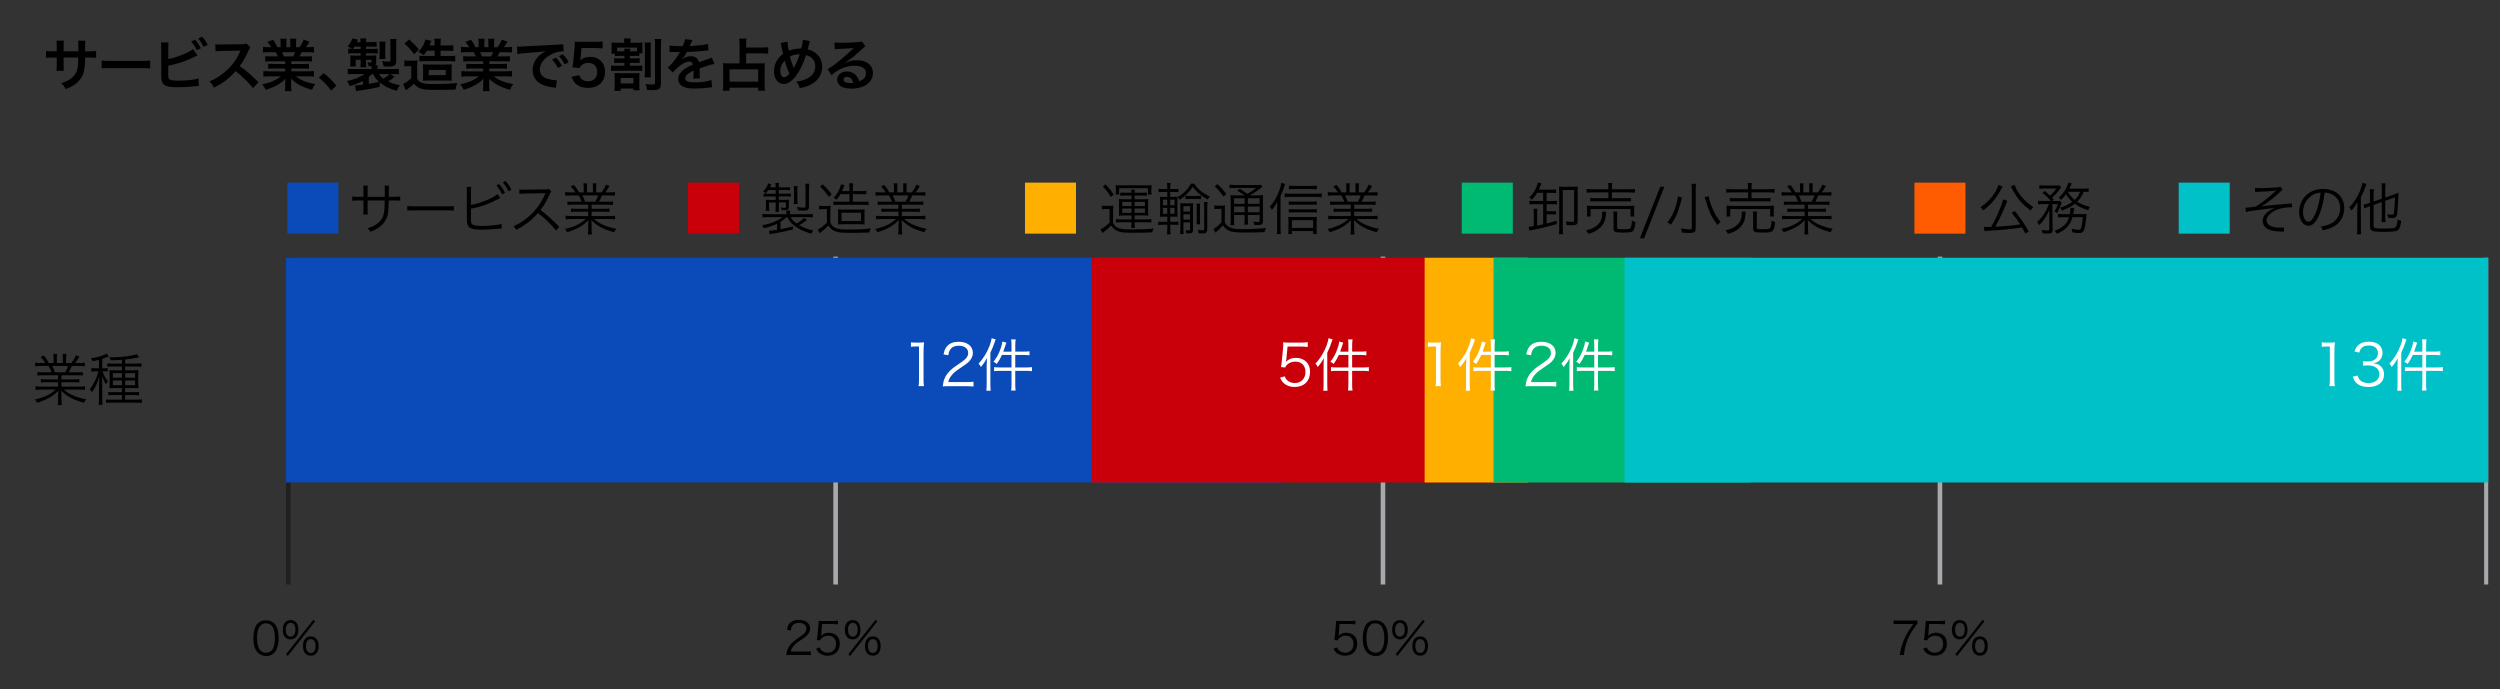
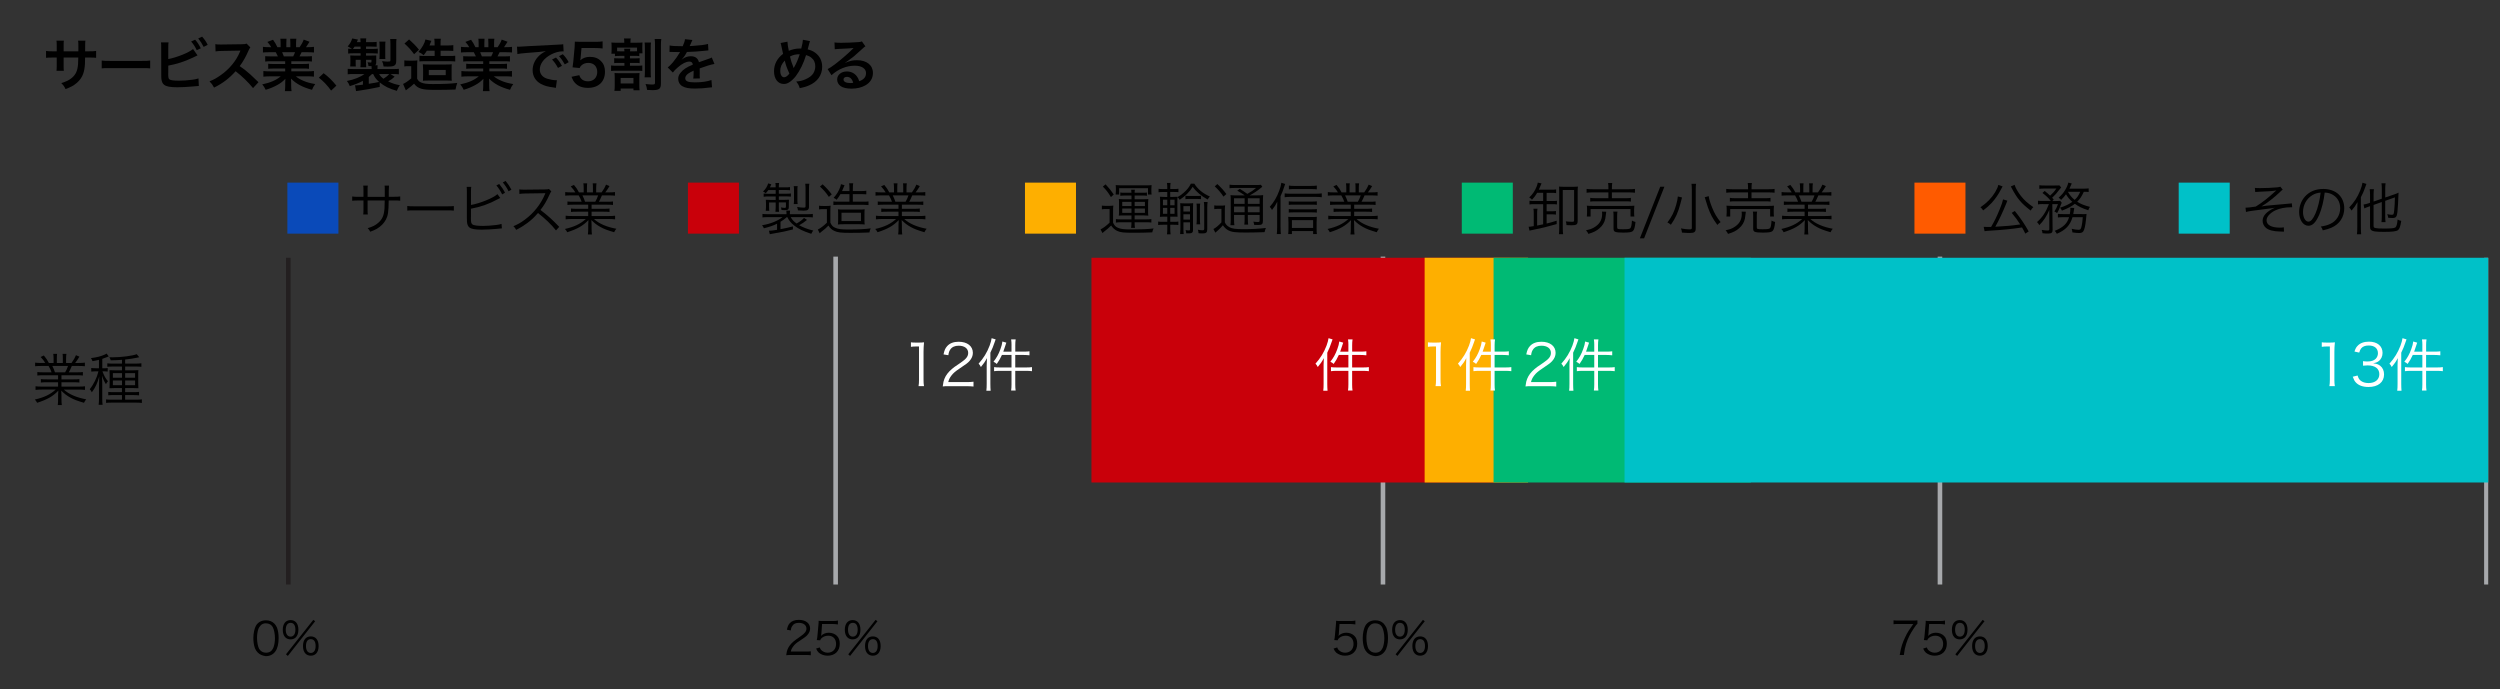
<svg xmlns="http://www.w3.org/2000/svg" id="Layer_1" viewBox="0 0 1088 300">
  <rect x="0" y="0" width="1088" height="300" fill="#333333" stroke="none" />
  <defs>
    <style>.cls-1{fill:#feaf00;}.cls-2{fill:#231f20;}.cls-3{fill:#c9000a;}.cls-4{fill:#fff;}.cls-5{fill:#00c1c8;}.cls-6{fill:#ff5b00;}.cls-7{fill:#00ba74;}.cls-8{fill:#0a4ab9;}.cls-9{fill:#a7a9ac;}</style>
  </defs>
  <path d="M18.88,163.31c-1.2,0-1.86.02-2.63.12v-1.52c.69.1,1.35.12,2.63.12h3.56c-.34-.96-.71-1.79-1.3-2.77h-3.09c-1.23,0-2.06.05-2.77.12v-1.57c.71.1,1.47.15,2.72.15h1.69c-.49-.86-1.06-1.6-2.01-2.6l1.4-.66c1.1,1.33,1.52,1.96,2.18,3.26h2.06v-1.89c0-.83-.05-1.52-.15-2.06h1.67c-.07.49-.1,1.06-.1,2.04v1.91h2.6v-1.91c0-.91-.02-1.57-.1-2.04h1.67c-.1.52-.15,1.2-.15,2.06v1.89h2.36c1.06-1.52,1.45-2.21,1.94-3.39l1.5.64c-.74,1.25-.96,1.54-1.84,2.75h1.47c1.28,0,2.06-.05,2.75-.15v1.57c-.71-.07-1.55-.12-2.77-.12h-2.9c-.59,1.35-.88,1.99-1.33,2.77h3.48c1.28,0,1.94-.02,2.65-.12v1.52c-.76-.1-1.42-.12-2.65-.12h-6.67v1.79h5.15c1.23,0,1.99-.02,2.65-.12v1.5c-.74-.1-1.42-.12-2.65-.12h-5.15v1.89h7.43c1.4,0,2.13-.05,2.8-.15v1.59c-.86-.1-1.69-.15-2.77-.15h-6.43c2.11,1.99,5.59,3.51,9.74,4.24-.44.54-.66.86-.96,1.52-3.19-.96-4.32-1.37-6.01-2.31-1.47-.81-2.65-1.72-3.9-2.99.07,1.1.1,1.55.1,2.09v1.64c0,1.05.05,1.82.15,2.55h-1.77c.12-.79.15-1.55.15-2.58v-1.62c0-.56.02-1.1.1-2.06-2.4,2.5-4.74,3.83-9.23,5.28-.32-.64-.56-.96-1.01-1.42,4.05-.91,6.67-2.16,9.1-4.34h-6.01c-1.1,0-1.91.05-2.77.15v-1.59c.69.1,1.42.15,2.77.15h7.04v-1.89h-4.86c-1.2,0-1.91.02-2.63.12v-1.5c.69.1,1.45.12,2.63.12h4.86v-1.79h-6.4ZM28.35,162.03c.54-.91.86-1.59,1.25-2.77h-6.82c.56,1.18.76,1.62,1.15,2.77h4.42Z" />
  <path d="M43.11,156.59c-1.08.27-1.64.37-2.85.59-.22-.59-.37-.88-.69-1.33,2.67-.34,4.37-.79,5.96-1.52.39-.17.59-.27.83-.47l.98,1.23c-.34.15-.37.15-.83.34-.74.29-1.4.54-1.99.74v4.1h.71c.76,0,1.2-.02,1.64-.1v1.52c-.47-.07-.96-.1-1.64-.1h-.66c.81,2.11,1.3,2.99,2.4,4.32-.56.71-.59.76-.86,1.3-.81-1.3-1.23-2.21-1.72-3.73.05.81.05,1.05.07,1.89,0,.42.02.76.02.98.02.47.02.79.02.93v6.08c0,1.23.02,1.96.15,2.8h-1.72c.1-.86.15-1.64.15-2.8v-5.64c0-1.13.05-2.92.12-3.95-.76,2.92-1.69,4.91-3.24,6.97-.27-.59-.49-.93-.91-1.35,1.72-2.09,3.14-5.03,3.8-7.8h-1.2c-.69,0-1.3.05-1.94.12v-1.57c.61.07,1.2.12,1.96.12h1.4v-3.68ZM53.1,156.59c-1.62.12-2.94.2-4.91.22-.17-.54-.29-.83-.61-1.33.61.02,1.08.02,1.37.02,3.78,0,8.78-.64,10.55-1.37l1.1,1.33q-.17.02-1.01.22c-1.32.29-3.24.59-5.13.79v1.77h4.69c1.03,0,1.69-.05,2.38-.15v1.55c-.69-.1-1.37-.12-2.28-.12h-4.78v1.64h3.53c1.01,0,1.59-.02,2.23-.07-.07.56-.07.86-.07,2.06v3.48c0,1.3.02,1.79.07,2.33-.61-.05-1.18-.07-2.21-.07h-3.56v1.77h3.66c1.23,0,1.84-.02,2.4-.12v1.52c-.76-.07-1.52-.12-2.43-.12h-3.63v2.01h4.78c1.08,0,1.82-.05,2.5-.15v1.57c-.71-.1-1.4-.15-2.55-.15h-10.48c-1.23,0-1.91.03-2.55.12v-1.52c.61.1,1.3.12,2.55.12h4.37v-2.01h-3.61c-1.1,0-1.67.02-2.36.1v-1.47c.64.07,1.18.1,2.33.1h3.63v-1.77h-3.24c-1.01,0-1.67.02-2.18.07.05-.79.07-1.4.07-2.33v-3.48c0-.96-.02-1.42-.07-2.06.64.05,1.25.07,2.31.07h3.12v-1.64h-4.05c-1.03,0-1.79.03-2.33.1v-1.5c.69.1,1.37.12,2.33.12h4.05v-1.64ZM49.13,162.38v2.01h3.97v-2.01h-3.97ZM49.13,165.59v2.06h3.97v-2.06h-3.97ZM54.47,164.39h4.32v-2.01h-4.32v2.01ZM54.47,167.65h4.32v-2.06h-4.32v2.06Z" />
  <path d="M167.45,85.64v-2.38c0-1.74,0-1.94-.07-2.48h1.91q-.07.64-.1,2.28v2.58h2.11c1.45,0,1.99-.02,2.87-.15v1.86c-.83-.1-1.55-.12-2.85-.12h-2.16c-.05,4.98-.29,6.55-1.2,8.32-.86,1.62-2.23,3.02-4,4.05-.86.47-1.5.76-2.85,1.25-.32-.69-.52-.96-1.1-1.55,2.13-.61,3.39-1.25,4.69-2.4,1.72-1.55,2.4-3.17,2.63-6.13.05-.79.07-1.55.1-3.53h-7.46v4.1c0,1.06.02,1.37.1,1.99h-1.99c.07-.54.1-1.01.1-2.06v-4.02h-2.06c-1.3,0-2.01.02-2.85.12v-1.86c.88.12,1.42.15,2.87.15h2.04v-2.82c0-1.05-.02-1.5-.1-2.06h1.99c-.1.66-.1.86-.1,1.99v2.9h7.48Z" />
  <path d="M177.24,89.64c.71.12,1.37.15,3.04.15h14.26c1.82,0,2.21-.02,2.97-.12v1.99c-.79-.07-1.35-.1-2.99-.1h-14.23c-1.79,0-2.31.02-3.04.1v-2.01Z" />
  <path d="M204.96,89.2c3.88-.66,9.86-3.09,11.51-4.71l1.25,1.67c-.37.17-.49.22-1.06.52-3.66,2.01-7.58,3.41-11.7,4.15v3.58l-.02.15v.27c0,1.72.1,2.28.52,2.7.32.34.86.52,1.86.64.76.1,1.91.15,2.9.15,1.52,0,3.7-.15,5.62-.39,1.06-.12,1.52-.22,2.43-.49l.15,1.96c-.37.02-.44.02-.81.07l-.32.02-1.18.12c-1.57.17-4.81.34-6.5.34-2.9,0-4.51-.29-5.37-1.01-.59-.49-.88-1.2-1.01-2.36-.02-.39-.05-.88-.05-1.91v-11.31c0-1.08-.02-1.47-.1-2.04h2.01c-.1.59-.12.98-.12,2.06v5.81ZM217.25,80.07c1.1,1.33,1.79,2.36,2.53,3.8l-1.23.74c-.61-1.3-1.79-3.14-2.53-3.9l1.23-.64ZM220.02,78.72c1.1,1.35,1.72,2.28,2.55,3.83l-1.25.69c-.52-1.15-1.55-2.72-2.5-3.85l1.2-.66Z" />
  <path d="M241.98,100.29c-1.94-2.48-4.71-5.15-7.85-7.58-1.72,1.96-2.92,3.09-4.69,4.39-1.69,1.23-2.99,2.04-4.81,2.94-.39-.74-.59-1.01-1.2-1.62,1.89-.76,3.09-1.42,4.98-2.82,3.93-2.9,6.97-6.77,8.76-11.07.05-.15.07-.17.12-.29.05-.07.05-.1.07-.17-.22.02-.29.02-.59.02l-8.19.12c-1.1.02-1.82.07-2.53.2l-.05-1.99c.66.1,1.1.12,1.94.12h.64l8.76-.1c.86-.02,1.15-.05,1.57-.2l1.03,1.06c-.25.29-.42.59-.69,1.2-1.37,3.04-2.53,4.98-4.05,6.87,3.21,2.45,5.37,4.39,8.17,7.36l-1.4,1.55Z" />
  <path d="M249.58,89.08c-1.2,0-1.86.02-2.63.12v-1.52c.69.1,1.35.12,2.63.12h3.56c-.34-.96-.71-1.79-1.3-2.77h-3.09c-1.23,0-2.06.05-2.77.12v-1.57c.71.1,1.47.15,2.72.15h1.69c-.49-.86-1.06-1.6-2.01-2.6l1.4-.66c1.1,1.33,1.52,1.96,2.18,3.26h2.06v-1.89c0-.83-.05-1.52-.15-2.06h1.67c-.07.49-.1,1.06-.1,2.04v1.91h2.6v-1.91c0-.91-.02-1.57-.1-2.04h1.67c-.1.52-.15,1.2-.15,2.06v1.89h2.36c1.05-1.52,1.45-2.21,1.94-3.39l1.5.64c-.74,1.25-.96,1.55-1.84,2.75h1.47c1.28,0,2.06-.05,2.75-.15v1.57c-.71-.07-1.55-.12-2.77-.12h-2.9c-.59,1.35-.88,1.99-1.32,2.77h3.48c1.28,0,1.94-.02,2.65-.12v1.52c-.76-.1-1.42-.12-2.65-.12h-6.67v1.79h5.15c1.23,0,1.99-.02,2.65-.12v1.5c-.74-.1-1.42-.12-2.65-.12h-5.15v1.89h7.43c1.4,0,2.13-.05,2.8-.15v1.59c-.86-.1-1.69-.15-2.77-.15h-6.43c2.11,1.99,5.59,3.51,9.74,4.24-.44.54-.66.86-.96,1.52-3.19-.96-4.32-1.37-6.01-2.31-1.47-.81-2.65-1.72-3.9-2.99.07,1.1.1,1.55.1,2.09v1.64c0,1.06.05,1.82.15,2.55h-1.77c.12-.79.15-1.55.15-2.58v-1.62c0-.56.02-1.1.1-2.06-2.4,2.5-4.74,3.83-9.23,5.28-.32-.64-.56-.96-1.01-1.42,4.05-.91,6.67-2.16,9.1-4.34h-6.01c-1.1,0-1.91.05-2.77.15v-1.59c.69.1,1.42.15,2.77.15h7.04v-1.89h-4.86c-1.2,0-1.91.02-2.62.12v-1.5c.69.1,1.45.12,2.62.12h4.86v-1.79h-6.4ZM259.05,87.8c.54-.91.86-1.59,1.25-2.77h-6.82c.56,1.18.76,1.62,1.15,2.77h4.42Z" />
  <path d="M342.43,94.48c-.69.66-1.77,1.47-2.75,2.04v3.21c2.38-.44,3.24-.64,5.4-1.2v1.33c-3.17.81-4.51,1.1-8.76,1.82-.47.07-.74.12-1.3.25l-.37-1.52c.79,0,1.55-.07,3.53-.39v-2.67c-1.57.81-3.21,1.37-5.74,2.01-.22-.56-.39-.83-.81-1.3,3.78-.69,6.67-1.84,8.96-3.56h-6.11c-1.35,0-1.99.02-2.65.12v-1.52c.79.1,1.52.12,2.67.12h7.78v-.44c0-.39-.02-.81-.07-1.13h1.64c-.05.34-.1.76-.1,1.13v.44h7.34c1.15,0,1.96-.02,2.65-.12v1.52c-.66-.1-1.28-.12-2.63-.12h-6.99c.64,1.13,1.25,1.84,2.55,2.77,1.47-.81,2.48-1.57,3.24-2.43l1.3.86c-1.42,1.15-2.04,1.57-3.44,2.31,1.82,1.01,3.78,1.77,6.18,2.33-.39.47-.56.71-.88,1.42-3.39-1.08-5.64-2.16-7.46-3.63-1.47-1.18-2.18-2.09-2.97-3.63h-.22ZM334.38,82.7c-.42.59-.56.79-1.13,1.4-.44-.37-.64-.49-1.18-.74,1.18-1.15,1.72-2.01,2.26-3.56l1.35.42c-.29.66-.39.88-.61,1.32h2.5c0-.93-.02-1.3-.12-1.89h1.62c-.1.54-.12.91-.12,1.89h2.75c1.03,0,1.5-.02,2.11-.12v1.37c-.61-.07-1.18-.1-2.11-.1h-2.75v1.62h3.07c1.13,0,1.57-.02,2.18-.12v1.37c-.61-.07-1.23-.1-2.13-.1h-3.12v1.52h2.36c1.13,0,1.62-.02,2.06-.07-.05.42-.07.74-.07,1.25v1.94c0,1.06-.42,1.37-1.74,1.37-.29,0-.88-.02-1.45-.07-.02-.39-.1-.71-.25-1.13.61.12,1.25.2,1.62.2.44,0,.56-.12.56-.52v-1.86h-3.09v2.21c0,.76.02,1.35.1,1.89h-1.57c.07-.59.1-1.1.1-1.86v-2.23h-2.87v2.09c0,.76.02,1.13.1,1.55h-1.55c.07-.56.1-.93.1-1.59v-1.69c0-.56-.02-1.06-.07-1.52.47.05,1.18.07,1.89.07h2.4v-1.52h-3.19c-.79,0-1.37.05-2.04.15v-1.4c.56.07,1.1.1,1.89.1h3.34v-1.62h-3.19ZM345.43,88.81c.1-.54.12-1.08.12-1.69v-4.37c0-.71-.02-1.2-.12-1.74h1.72c-.1.44-.12.91-.12,1.74v4.37c0,.69.02,1.08.12,1.69h-1.72ZM352.08,89.86c0,1.4-.54,1.82-2.33,1.82-.47,0-1.67-.07-2.48-.12-.07-.61-.2-1.1-.37-1.5,1.08.2,2.04.29,2.67.29.93,0,1.01-.05,1.01-.71v-7.56c0-.91-.05-1.47-.15-2.13h1.79c-.12.66-.15,1.2-.15,2.18v7.73Z" />
  <path d="M356.44,89.52c.59.1.98.12,1.89.12h1.28c.74,0,1.28-.02,1.89-.12-.1.79-.12,1.37-.12,2.6v4.81c.61,1.28,1.1,1.79,2.18,2.23,1.23.54,2.65.71,5.52.71,4.44,0,7.48-.15,9.86-.49-.39.91-.42,1.03-.56,1.79-2.58.12-5.4.17-8.29.17-4.17,0-5.55-.17-7.02-.86-1.05-.49-1.82-1.18-2.53-2.31-1.1,1.13-1.59,1.55-2.94,2.58-.22.17-.49.39-.88.76l-.81-1.62c1.03-.47,2.53-1.59,3.95-2.97v-5.91h-1.62c-.81,0-1.23.02-1.79.12v-1.62ZM358.01,80.22c1.64,1.52,2.65,2.62,3.97,4.37l-1.25,1.1c-1.32-1.94-2.23-2.99-3.88-4.49l1.15-.98ZM365.76,84.49c-.56.98-.86,1.42-1.67,2.45-.37-.37-.69-.56-1.3-.83,1.4-1.57,2.23-2.94,2.87-4.71.17-.52.25-.79.32-1.25l1.57.47c-.02.1-.07.17-.1.22q-.15.29-.44,1.01c-.22.59-.32.79-.56,1.3h3.24v-.86c0-1.28-.05-1.91-.15-2.53h1.77c-.12.56-.15,1.2-.15,2.53v.86h3.53c1.15,0,1.74-.02,2.33-.15v1.59c-.66-.07-1.28-.1-2.31-.1h-3.56v3.29h4.59c1.1,0,1.69-.02,2.23-.12v1.59c-.76-.07-1.45-.12-2.23-.12h-10.87c-.79,0-1.5.05-2.18.12v-1.59c.54.1,1.15.12,2.23.12h4.76v-3.29h-3.93ZM367.11,97.59c-1.1,0-1.67.02-2.45.12.07-.56.1-.91.1-2.36v-2.06c0-1.23-.02-1.69-.1-2.21.74.1,1.37.12,2.6.12h6.43c1.2,0,1.87-.02,2.63-.12-.1.59-.1.96-.1,2.38v1.86c0,1.45,0,1.77.1,2.38-.76-.1-1.47-.12-2.58-.12h-6.62ZM366.23,96.22h8.47v-3.63h-8.47v3.63Z" />
  <path d="M384.63,89.08c-1.2,0-1.86.02-2.63.12v-1.52c.69.1,1.35.12,2.63.12h3.56c-.34-.96-.71-1.79-1.3-2.77h-3.09c-1.23,0-2.06.05-2.77.12v-1.57c.71.1,1.47.15,2.72.15h1.69c-.49-.86-1.06-1.6-2.01-2.6l1.4-.66c1.1,1.33,1.52,1.96,2.18,3.26h2.06v-1.89c0-.83-.05-1.52-.15-2.06h1.67c-.07.49-.1,1.06-.1,2.04v1.91h2.6v-1.91c0-.91-.02-1.57-.1-2.04h1.67c-.1.52-.15,1.2-.15,2.06v1.89h2.36c1.06-1.52,1.45-2.21,1.94-3.39l1.5.64c-.74,1.25-.96,1.55-1.84,2.75h1.47c1.28,0,2.06-.05,2.75-.15v1.57c-.71-.07-1.55-.12-2.77-.12h-2.9c-.59,1.35-.88,1.99-1.33,2.77h3.48c1.28,0,1.94-.02,2.65-.12v1.52c-.76-.1-1.42-.12-2.65-.12h-6.67v1.79h5.15c1.23,0,1.99-.02,2.65-.12v1.5c-.74-.1-1.42-.12-2.65-.12h-5.15v1.89h7.43c1.4,0,2.13-.05,2.8-.15v1.59c-.86-.1-1.69-.15-2.77-.15h-6.43c2.11,1.99,5.59,3.51,9.74,4.24-.44.54-.66.86-.96,1.52-3.19-.96-4.32-1.37-6.01-2.31-1.47-.81-2.65-1.72-3.9-2.99.07,1.1.1,1.55.1,2.09v1.64c0,1.06.05,1.82.15,2.55h-1.77c.12-.79.15-1.55.15-2.58v-1.62c0-.56.02-1.1.1-2.06-2.4,2.5-4.74,3.83-9.23,5.28-.32-.64-.56-.96-1.01-1.42,4.05-.91,6.67-2.16,9.1-4.34h-6.01c-1.1,0-1.91.05-2.77.15v-1.59c.69.1,1.42.15,2.77.15h7.04v-1.89h-4.86c-1.2,0-1.91.02-2.63.12v-1.5c.69.1,1.45.12,2.63.12h4.86v-1.79h-6.4ZM394.1,87.8c.54-.91.86-1.59,1.25-2.77h-6.82c.56,1.18.76,1.62,1.15,2.77h4.42Z" />
  <path d="M668.95,83.95c-.69,1.2-1.18,1.84-2.23,2.99-.42-.49-.64-.69-1.2-1.01,1.45-1.33,2.43-2.77,3.21-4.69.22-.56.44-1.3.52-1.77l1.62.34c-.12.22-.17.34-.81,1.91-.15.32-.22.49-.37.83h5.5c.96,0,1.45-.02,2.04-.12v1.62c-.59-.1-1.1-.12-2.01-.12h-2.13v3.56h2.53c.93,0,1.42-.02,1.96-.1v1.57c-.56-.07-1.08-.1-1.96-.1h-2.53v3.09h2.06c.96,0,1.45-.02,1.99-.12v1.57c-.61-.1-1.03-.12-1.99-.12h-2.06v4c1.25-.29,2.6-.66,4.37-1.23v1.47c-4.22,1.2-6.89,1.86-9.89,2.43-1.15.22-1.4.27-1.94.42l-.37-1.69h.22c.34,0,.49-.02,2.01-.27v-5.4c0-1.08-.02-1.62-.15-2.18h1.79c-.15.66-.17,1.15-.17,2.13v5.2c1.2-.25,1.94-.39,2.62-.54v-8.76h-3.88c-.93,0-1.47.02-2.06.12v-1.62c.59.1,1.13.12,2.09.12h3.85v-3.56h-2.62ZM686.59,96.22c0,1.47-.51,1.82-2.72,1.82-.76,0-1.23-.02-2.13-.07-.03-.66-.07-.88-.29-1.62.76.1,1.91.17,2.67.17.83,0,.93-.07.93-.79v-13.05h-4.93v16.44c0,1.2.05,2.18.15,2.8h-1.82c.07-.64.12-1.62.12-2.75v-15.8c0-1.13-.02-1.64-.07-2.18.61.07,1.2.1,2.16.1h3.88c1.03,0,1.55-.02,2.18-.1-.1.64-.12,1.2-.12,2.16v12.88Z" />
  <path d="M699.03,92.14c-.07.37-.1.54-.12,1.01-.03.34-.22,1.59-.29,2.04-.32,1.57-1.23,3.07-2.58,4.2-1.28,1.1-2.45,1.69-4.76,2.4-.32-.66-.54-1.01-1.06-1.55,1.59-.34,2.33-.61,3.31-1.13,2.55-1.42,3.73-3.34,3.73-6.04,0-.37-.03-.56-.07-.98l1.84.05ZM699.98,81.89c0-1.03-.02-1.6-.15-2.26h1.82c-.1.56-.15,1.18-.15,2.26v.47h7.36c1.28,0,2.04-.05,2.67-.15v1.67c-.74-.1-1.57-.15-2.65-.15h-7.39v2.53h5.67c1.33,0,2.01-.02,2.6-.15v1.62c-.71-.1-1.3-.12-2.6-.12h-12.51c-1.18,0-1.86.02-2.58.12v-1.62c.59.1,1.28.15,2.58.15h5.32v-2.53h-6.77c-1.18,0-1.89.05-2.72.15v-1.67c.64.1,1.4.15,2.75.15h6.75v-.47ZM690.59,94.25c.07-.54.1-.98.1-1.67v-1.4c0-.69-.02-1.13-.1-1.67.76.07,1.37.1,2.43.1h15.8c1.1,0,1.69-.02,2.45-.1-.07.52-.1.93-.1,1.64v1.4c0,.74.02,1.2.1,1.69h-1.67v-3.26h-17.37v3.26h-1.64ZM703.79,98.94c0,.74.27.83,2.5.83s2.97-.1,3.29-.52c.32-.42.52-1.35.64-3.26.47.27.98.49,1.54.61-.2,2.23-.56,3.44-1.15,3.97-.56.49-1.67.66-4.22.66-1.82,0-2.75-.1-3.39-.32-.59-.22-.79-.59-.79-1.45v-5.4c0-1.06-.02-1.5-.12-1.96h1.84c-.1.52-.15,1.03-.15,1.91v4.91Z" />
  <path d="M724.34,81.27l-8.83,22.45h-1.84l8.86-22.45h1.82Z" />
  <path d="M732.02,85.94c-.12.39-.2.69-.71,2.7-.96,3.73-2.09,6.26-4.15,9.18-.49-.44-.88-.71-1.5-1.01,1.89-2.45,2.9-4.47,3.8-7.63.42-1.47.66-2.7.74-3.68l1.82.44ZM738.13,80c-.1.66-.15,1.4-.15,2.5v16.88c0,1.57-.56,2.01-2.6,2.01-1.01,0-1.99-.05-3.39-.17-.07-.76-.17-1.1-.44-1.82,1.57.29,2.65.42,3.63.42.88,0,1.1-.12,1.1-.61v-16.73c0-1.06-.05-1.77-.15-2.48h1.99ZM743.63,85.35c.2,1.42.59,2.77,1.52,5.08.96,2.4,1.99,4.17,3.66,6.23-.64.44-.98.74-1.4,1.23-2.09-2.8-3.02-4.59-4.17-7.8-.02-.02-.39-1.28-1.18-3.75q-.1-.29-.17-.49l1.74-.49Z" />
  <path d="M759.79,92.14c-.07.37-.1.54-.12,1.01-.03.34-.22,1.59-.29,2.04-.32,1.57-1.23,3.07-2.58,4.2-1.28,1.1-2.45,1.69-4.76,2.4-.32-.66-.54-1.01-1.05-1.55,1.59-.34,2.33-.61,3.31-1.13,2.55-1.42,3.73-3.34,3.73-6.04,0-.37-.02-.56-.07-.98l1.84.05ZM760.75,81.89c0-1.03-.03-1.6-.15-2.26h1.82c-.1.56-.15,1.18-.15,2.26v.47h7.36c1.28,0,2.04-.05,2.67-.15v1.67c-.74-.1-1.57-.15-2.65-.15h-7.39v2.53h5.67c1.33,0,2.01-.02,2.6-.15v1.62c-.71-.1-1.3-.12-2.6-.12h-12.51c-1.18,0-1.86.02-2.58.12v-1.62c.59.1,1.28.15,2.58.15h5.33v-2.53h-6.77c-1.18,0-1.89.05-2.72.15v-1.67c.64.1,1.4.15,2.75.15h6.75v-.47ZM751.35,94.25c.07-.54.1-.98.1-1.67v-1.4c0-.69-.02-1.13-.1-1.67.76.07,1.38.1,2.43.1h15.8c1.1,0,1.69-.02,2.45-.1-.07.52-.1.93-.1,1.64v1.4c0,.74.03,1.2.1,1.69h-1.67v-3.26h-17.37v3.26h-1.64ZM764.55,98.94c0,.74.27.83,2.5.83s2.97-.1,3.29-.52.51-1.35.64-3.26c.47.27.98.49,1.55.61-.2,2.23-.56,3.44-1.15,3.97-.56.49-1.67.66-4.22.66-1.82,0-2.75-.1-3.39-.32-.59-.22-.79-.59-.79-1.45v-5.4c0-1.06-.03-1.5-.12-1.96h1.84c-.1.52-.15,1.03-.15,1.91v4.91Z" />
  <path d="M778.95,89.08c-1.2,0-1.87.02-2.62.12v-1.52c.69.1,1.35.12,2.62.12h3.56c-.34-.96-.71-1.79-1.3-2.77h-3.09c-1.23,0-2.06.05-2.77.12v-1.57c.71.1,1.47.15,2.72.15h1.69c-.49-.86-1.06-1.6-2.01-2.6l1.4-.66c1.1,1.33,1.52,1.96,2.18,3.26h2.06v-1.89c0-.83-.05-1.52-.15-2.06h1.67c-.07.49-.1,1.06-.1,2.04v1.91h2.6v-1.91c0-.91-.02-1.57-.1-2.04h1.67c-.1.52-.15,1.2-.15,2.06v1.89h2.36c1.05-1.52,1.45-2.21,1.94-3.39l1.5.64c-.74,1.25-.96,1.55-1.84,2.75h1.47c1.28,0,2.06-.05,2.75-.15v1.57c-.71-.07-1.55-.12-2.77-.12h-2.89c-.59,1.35-.88,1.99-1.32,2.77h3.48c1.28,0,1.94-.02,2.65-.12v1.52c-.76-.1-1.42-.12-2.65-.12h-6.67v1.79h5.15c1.23,0,1.99-.02,2.65-.12v1.5c-.74-.1-1.42-.12-2.65-.12h-5.15v1.89h7.43c1.4,0,2.13-.05,2.8-.15v1.59c-.86-.1-1.69-.15-2.77-.15h-6.43c2.11,1.99,5.59,3.51,9.74,4.24-.44.54-.66.86-.96,1.52-3.19-.96-4.32-1.37-6.01-2.31-1.47-.81-2.65-1.72-3.9-2.99.07,1.1.1,1.55.1,2.09v1.64c0,1.06.05,1.82.15,2.55h-1.77c.12-.79.15-1.55.15-2.58v-1.62c0-.56.02-1.1.1-2.06-2.4,2.5-4.74,3.83-9.23,5.28-.32-.64-.56-.96-1.01-1.42,4.05-.91,6.67-2.16,9.1-4.34h-6.01c-1.1,0-1.91.05-2.77.15v-1.59c.69.1,1.42.15,2.77.15h7.04v-1.89h-4.86c-1.2,0-1.91.02-2.62.12v-1.5c.69.1,1.45.12,2.62.12h4.86v-1.79h-6.4ZM788.42,87.8c.54-.91.86-1.59,1.25-2.77h-6.82c.56,1.18.76,1.62,1.15,2.77h4.42Z" />
  <path d="M479.52,89.47c.59.1.96.12,1.89.12h1.23c.74,0,1.23-.02,1.89-.12-.1.79-.12,1.33-.12,2.6v4.86c.59,1.23,1.08,1.74,2.13,2.21,1.23.54,2.65.71,5.62.71,4.69,0,7.53-.12,9.89-.44-.34.74-.47,1.1-.59,1.72-2.87.12-5.3.17-8.02.17-4.51,0-5.84-.15-7.29-.83-1.01-.49-1.86-1.23-2.58-2.33-1.1,1.1-1.62,1.55-2.85,2.48-.37.29-.44.34-.93.81l-.83-1.62c1.13-.52,2.48-1.52,3.93-2.92v-5.91h-1.57c-.81,0-1.18.02-1.79.12v-1.62ZM481.14,80.22c1.59,1.74,2.36,2.65,3.56,4.42l-1.23,1.13c-1.23-2.04-2.01-3.07-3.51-4.56l1.18-.98ZM485.63,82.08c0-.59-.02-1.06-.1-1.52.69.07,1.3.1,2.26.1h11.11c.96,0,1.57-.02,2.28-.1-.07.47-.1.86-.1,1.5v1.03c0,.71.02,1.1.1,1.57h-1.57v-2.75h-12.56v2.75h-1.52c.07-.52.1-.91.1-1.52v-1.06ZM488.79,93.76c-.76,0-1.28.02-1.89.1.07-.56.1-.88.1-1.6v-4c0-.76-.02-1.1-.1-1.64.56.07,1.08.1,1.89.1h3.63v-1.62h-2.97c-.83,0-1.32.02-1.89.12v-1.45c.54.1,1.03.12,1.86.12h2.99c-.02-.69-.05-.91-.12-1.32h1.62c-.1.47-.1.69-.12,1.32h3.53c.88,0,1.28-.02,1.82-.1v1.42c-.56-.1-1.03-.12-1.89-.12h-3.46v1.62h4.05c.86,0,1.33-.02,1.91-.1-.07.56-.1.98-.1,1.64v4c0,.66.02,1.03.1,1.6-.64-.07-1.18-.1-1.91-.1h-4.05v1.72h5.18c.96,0,1.52-.05,2.11-.12v1.5c-.69-.1-1.2-.12-2.11-.12h-5.18v.32c0,.74.05,1.52.15,2.13h-1.69c.1-.56.17-1.4.17-2.13v-.32h-4.71c-.86,0-1.42.05-2.06.15v-1.52c.64.07,1.23.12,2.06.12h4.71v-1.72h-3.63ZM488.4,87.85v1.82h4.02v-1.82h-4.02ZM488.4,90.75v1.89h4.02v-1.89h-4.02ZM493.8,89.67h4.47v-1.82h-4.47v1.82ZM493.8,92.63h4.47v-1.89h-4.47v1.89Z" />
  <path d="M508,81.47c0-.64-.05-1.2-.15-1.86h1.59c-.1.64-.15,1.18-.15,1.86v.79h1.57c.98,0,1.37-.02,1.99-.12v1.5c-.64-.07-1.03-.1-1.96-.1h-1.62v2.16h1.01c1.23,0,1.64-.02,2.18-.07l-.02.15c1.01-.54,1.77-1.08,2.63-1.84,1.57-1.37,2.45-2.48,3.19-4h1.5c1.52,2.4,3.8,4.29,6.77,5.57-.39.42-.64.79-.96,1.32-2.7-1.47-4.96-3.36-6.5-5.52-1.35,2.18-3.24,4.05-5.67,5.64-.29-.49-.54-.79-.96-1.15-.05.44-.05.86-.05,2.09v4.1c0,1.37.02,1.82.07,2.36q-.2-.02-.61-.05c-.15,0-1.08-.02-1.64-.02h-.91v2.26h1.57c.91,0,1.4-.02,1.96-.12v1.52c-.59-.1-1.1-.12-1.96-.12h-1.57v1.86c0,.96.05,1.59.15,2.31h-1.59c.1-.64.15-1.2.15-2.33v-1.84h-1.94c-.91,0-1.42.02-2.04.12v-1.52c.59.1,1.1.12,2.04.12h1.94v-2.26h-.86c-.83,0-1.67.02-2.36.1.07-.59.1-1.3.1-2.43v-3.95c0-1.15-.02-1.79-.1-2.38.74.07,1.42.1,2.28.1h.93v-2.16h-1.79c-.91,0-1.42.02-2.01.12v-1.52c.59.1,1.06.12,2.01.12h1.79v-.79ZM506.11,86.89v2.43h1.89v-2.43h-1.89ZM506.11,90.45v2.6h1.89v-2.6h-1.89ZM511.17,89.32v-2.43h-1.89v2.43h1.89ZM511.17,93.05v-2.6h-1.89v2.6h1.89ZM515.02,99.63c0,.83.05,1.59.12,2.23h-1.55c.07-.71.12-1.45.12-2.26v-8.91c0-.91-.02-1.57-.07-2.28.49.07.98.1,1.94.1h1.72c.96,0,1.45-.02,1.96-.1-.05.59-.07,1.28-.07,2.31v9.32c0,.79-.15,1.1-.61,1.35-.29.12-.56.17-1.28.17-.37,0-.59,0-1.05-.02-.02-.54-.1-.91-.29-1.42.54.12,1.06.17,1.47.17.34,0,.47-.12.47-.49v-3.04h-2.87v2.87ZM517.89,92.07v-2.36h-2.87v2.36h2.87ZM517.89,95.58v-2.33h-2.87v2.33h2.87ZM515.9,85.18c.52.07,1.01.1,1.86.1h3.09c.88,0,1.3-.02,1.84-.1v1.5c-.54-.07-1.03-.1-1.84-.1h-3.09c-.83,0-1.32.02-1.86.1v-1.5ZM522.33,88.61c-.1.56-.12,1.08-.12,1.86v5.03c0,.83.05,1.55.12,2.13h-1.62c.07-.59.12-1.32.12-2.11v-5.03c0-.79-.02-1.32-.12-1.89h1.62ZM525.4,99.63c0,1.57-.42,1.96-2.06,1.96-.52,0-1.13-.02-1.74-.1-.02-.56-.1-.96-.29-1.52.79.17,1.42.25,2.01.25s.76-.15.76-.76v-9.13c0-.98-.05-1.69-.15-2.43h1.62c-.1.79-.15,1.45-.15,2.43v9.3Z" />
  <path d="M528.46,89.37c.52.1.96.12,1.74.12h1.13c.74,0,1.25-.02,1.84-.12-.1.74-.12,1.4-.12,2.58v4.81c.47,1.01.96,1.52,1.99,2.11,1.08.64,2.67.86,6.08.86,3.78,0,6.87-.17,9.79-.52-.27.66-.44,1.2-.56,1.82-2.67.1-5.64.17-7.93.17-4.86,0-6.31-.17-7.88-.98-.88-.47-1.5-1.03-2.36-2.18-.76.91-1.01,1.15-1.67,1.79-.39.34-.49.44-.91.83-.27.22-.34.29-.69.59l-.83-1.59c.91-.42,2.21-1.5,3.48-2.87v-5.89h-1.47c-.74,0-1.15.02-1.64.12v-1.64ZM529.78,80.1c1.67,1.55,2.65,2.63,3.93,4.34l-1.25,1.13c-1.2-1.79-2.16-2.92-3.8-4.47l1.13-1.01ZM541.71,85.05c-.91-.71-2.16-1.47-3.26-2.06l1.1-.79c1.28.76,1.94,1.2,3.29,2.18,1.87-1.05,2.48-1.47,3.8-2.58h-9.1c-1.13,0-1.77.02-2.45.12v-1.55c.69.12,1.32.15,2.6.15h8.56c1.47,0,2.01-.02,2.5-.1l.61.88c-.22.15-.32.22-.61.47-1.52,1.28-3.09,2.31-4.88,3.26h3.19c1.35,0,2.11-.02,2.67-.12-.07.69-.1,1.57-.1,3.02v8.1c0,1.55-.39,1.89-2.11,1.89-.56,0-.98,0-1.72-.05-.07-.59-.15-.91-.34-1.42.81.12,1.37.17,2.04.17.56,0,.69-.1.69-.69v-2.38h-5.13v1.55c0,1.25.05,1.99.15,2.65h-1.69c.1-.64.15-1.45.15-2.65v-1.55h-4.61v1.89c0,1.28.05,1.99.15,2.58h-1.74c.1-.61.15-1.37.15-2.58v-7.75c0-1.47-.02-2.16-.1-2.77.69.1,1.5.12,2.65.12h3.56ZM537.05,86.28v2.43h4.61v-2.43h-4.61ZM537.05,92.37h4.61v-2.48h-4.61v2.48ZM543.06,88.71h5.13v-2.43h-5.13v2.43ZM548.19,89.89h-5.13v2.48h5.13v-2.48Z" />
  <path d="M557.31,98.99c0,1.13.02,2.04.12,2.87h-1.77c.1-.93.15-1.69.15-2.94v-8.19c0-1.23,0-1.64.07-2.97-.71,1.45-1.1,2.09-2.31,3.63-.32-.64-.44-.79-.98-1.35,1.84-2.09,3.09-4.22,4.12-7.04.56-1.52.79-2.33.93-3.46l1.67.52c-.17.42-.27.71-.47,1.37-.39,1.3-.86,2.45-1.55,3.97v13.59ZM559.08,84.15c.61.1,1.23.15,2.06.15h11.73c.98,0,1.67-.05,2.36-.15v1.69c-.71-.1-1.47-.15-2.38-.15h-11.7c-.79,0-1.42.05-2.06.15v-1.69ZM562.24,101.86h-1.62c.07-.59.12-1.32.12-2.26v-2.92c0-.91-.05-1.69-.1-2.33.52.07,1.2.1,2.04.1h8.1c1.08,0,1.79-.02,2.31-.1-.07.69-.1,1.35-.1,2.33v2.92c0,.91.02,1.52.12,2.26h-1.64v-1.3h-9.23v1.3ZM573.09,89.18c-.59-.1-1.2-.12-2.11-.12h-8.15c-.91,0-1.35.02-1.96.12v-1.57c.56.1,1.01.12,1.96.12h8.12c.96,0,1.59-.02,2.13-.12v1.57ZM573.09,92.54c-.61-.1-1.15-.12-2.11-.12h-8.15c-.91,0-1.37.02-1.96.1v-1.55c.54.1,1.03.12,1.96.12h8.15c.98,0,1.52-.02,2.11-.12v1.57ZM573.09,82.4c-.59-.07-1.37-.12-2.45-.12h-7.61c-.93,0-1.52.02-2.11.12v-1.64c.66.1,1.3.15,2.18.15h7.48c1.2,0,1.91-.05,2.5-.15v1.64ZM571.47,99.21v-3.41h-9.23v3.41h9.23Z" />
  <path d="M581.47,89.08c-1.2,0-1.86.02-2.62.12v-1.52c.69.1,1.35.12,2.62.12h3.56c-.34-.96-.71-1.79-1.3-2.77h-3.09c-1.23,0-2.06.05-2.77.12v-1.57c.71.1,1.47.15,2.72.15h1.69c-.49-.86-1.05-1.6-2.01-2.6l1.4-.66c1.1,1.33,1.52,1.96,2.18,3.26h2.06v-1.89c0-.83-.05-1.52-.15-2.06h1.67c-.07.49-.1,1.06-.1,2.04v1.91h2.6v-1.91c0-.91-.02-1.57-.1-2.04h1.67c-.1.52-.15,1.2-.15,2.06v1.89h2.36c1.06-1.52,1.45-2.21,1.94-3.39l1.5.64c-.74,1.25-.96,1.55-1.84,2.75h1.47c1.28,0,2.06-.05,2.75-.15v1.57c-.71-.07-1.55-.12-2.77-.12h-2.9c-.59,1.35-.88,1.99-1.33,2.77h3.48c1.28,0,1.94-.02,2.65-.12v1.52c-.76-.1-1.42-.12-2.65-.12h-6.67v1.79h5.15c1.23,0,1.99-.02,2.65-.12v1.5c-.74-.1-1.42-.12-2.65-.12h-5.15v1.89h7.43c1.4,0,2.13-.05,2.8-.15v1.59c-.86-.1-1.69-.15-2.77-.15h-6.43c2.11,1.99,5.59,3.51,9.74,4.24-.44.54-.66.86-.96,1.52-3.19-.96-4.32-1.37-6.01-2.31-1.47-.81-2.65-1.72-3.9-2.99.07,1.1.1,1.55.1,2.09v1.64c0,1.06.05,1.82.15,2.55h-1.77c.12-.79.15-1.55.15-2.58v-1.62c0-.56.02-1.1.1-2.06-2.4,2.5-4.74,3.83-9.23,5.28-.32-.64-.56-.96-1.01-1.42,4.05-.91,6.67-2.16,9.1-4.34h-6.01c-1.1,0-1.91.05-2.77.15v-1.59c.69.1,1.42.15,2.77.15h7.04v-1.89h-4.86c-1.2,0-1.91.02-2.62.12v-1.5c.69.1,1.45.12,2.62.12h4.86v-1.79h-6.4ZM590.94,87.8c.54-.91.86-1.59,1.25-2.77h-6.82c.56,1.18.76,1.62,1.15,2.77h4.42Z" />
  <rect class="cls-2" x="124.47" y="112.18" width="2" height="142.2" />
  <rect class="cls-9" x="362.67" y="111.68" width="2" height="142.7" />
  <rect class="cls-9" x="600.87" y="111.68" width="2" height="142.7" />
  <rect class="cls-9" x="843.27" y="111.68" width="2" height="142.7" />
  <rect class="cls-9" x="1081.09" y="112.18" width="1.78" height="142.2" />
-   <rect class="cls-8" x="124.47" y="112.18" width="434.53" height="97.8" />
  <rect class="cls-3" x="475" y="112.18" width="182" height="97.8" />
  <rect class="cls-1" x="620" y="112.18" width="45" height="97.8" />
  <rect class="cls-7" x="650" y="112.18" width="112" height="97.8" />
  <rect class="cls-5" x="707" y="112.18" width="375.87" height="97.8" />
  <rect class="cls-8" x="125.07" y="79.48" width="22.2" height="22.2" />
  <rect class="cls-3" x="299.39" y="79.48" width="22.2" height="22.2" />
  <rect class="cls-1" x="446.07" y="79.48" width="22.2" height="22.2" />
  <rect class="cls-7" x="636.17" y="79.48" width="22.2" height="22.2" />
  <path d="M871.54,81.13c-.22.32-.29.47-.69,1.25-1.05,2.11-2.6,4.34-4.12,5.96-1.15,1.23-2.13,2.09-3.66,3.24-.37-.59-.66-.96-1.18-1.37,2.9-1.99,4.88-4.05,6.43-6.62.76-1.28,1.2-2.31,1.33-3.12l1.89.66ZM881.41,101.66c-.61-1.25-.88-1.72-1.42-2.67-4.25.66-8.71,1.1-13.5,1.37-1.89.12-2.04.12-2.8.27l-.39-1.91c.61.02,1.2.05,1.64.05.52,0,.79,0,1.59-.02,1.45-2.43,2.48-4.56,3.78-7.75.81-2.01,1.23-3.24,1.42-4.22l1.89.56s-.05.1-.07.12c-.1.22-.2.47-.39,1.01-1.45,3.61-3.26,7.48-4.81,10.21,4.71-.25,7.07-.47,10.85-1.01-1.25-1.94-1.99-2.94-3.71-5.03l1.35-.83c2.43,3.02,4.39,5.91,6.04,8.91l-1.47.96ZM876.74,80.42c.42,1.35,1.42,3.14,2.77,4.86,1.42,1.82,2.97,3.21,5.4,4.86-.54.52-.81.88-1.15,1.5-4.1-3.12-5.91-5.28-8.29-9.81-.2-.39-.25-.52-.37-.69l1.64-.71Z" />
  <path d="M889.11,88.81c-1.03,0-1.64.05-2.18.15v-1.62c.59.1,1.2.12,2.26.12h3.34c-1.15-1.4-2.06-2.28-3.66-3.48l.98-.88c1.18.96,1.59,1.3,2.36,2.04,1.32-1.2,1.74-1.67,2.72-3.09h-5.2c-1.01,0-1.67.05-2.21.15v-1.59c.59.1,1.23.12,2.33.12h4.37c1.28,0,1.52,0,1.99-.07l.83.91c-.25.25-.39.42-.74.88-1.11,1.52-1.89,2.38-3.21,3.61.27.32.37.42.69.79l-.61.64h1.69c.83,0,1.3-.02,1.74-.07l.66.81q-.17.37-.64,1.57c-.47,1.25-.76,1.89-1.37,2.94-.49-.37-.59-.42-1.18-.69.74-1.13,1.08-1.86,1.55-3.21h-2.45l.12,11.19c.02,1.2-.49,1.62-1.96,1.62-.81,0-1.37-.02-2.45-.15-.02-.47-.12-.93-.34-1.45,1.11.2,1.87.27,2.6.27.52,0,.71-.15.71-.56v-8.39c-1.13,2.72-2.58,4.86-4.37,6.62-.29-.59-.49-.86-.98-1.35,2.33-2.01,3.83-4.29,5.18-7.8h-2.55ZM906.06,93.2c1.01,0,1.57-.02,2.01-.1q-.07.49-.22,2.23c-.27,2.85-.71,4.76-1.25,5.42-.37.47-.93.66-1.79.66s-1.38-.05-2.9-.27c-.05-.64-.1-.91-.32-1.57,1.4.32,2.21.44,2.99.44.86,0,1.08-.32,1.4-1.91.2-.96.29-1.69.44-3.56h-4.47c-1.03,3.48-2.94,5.54-6.82,7.21-.25-.54-.52-.88-.93-1.28,1.89-.76,3.14-1.5,4.2-2.48,1.01-.96,1.59-1.94,2.06-3.46h-2.58c-1.13,0-1.69.02-2.28.12v-1.59c.59.1,1.13.12,2.33.12h2.85c.17-.86.25-1.55.25-2.21,0-.22,0-.29-.05-.54l1.74.07c-.07.47-.12.74-.22,1.37-.1.59-.15.88-.22,1.3h3.78ZM908.98,83.56c-.59-.07-1.08-.1-2.11-.1-.91,2.01-1.59,3.04-2.87,4.34,1.52.98,3.19,1.64,5.54,2.23-.37.54-.46.76-.71,1.47-2.53-.79-4.24-1.62-5.86-2.8-1.38,1.1-2.97,1.94-5.62,2.97-.22-.49-.42-.83-.83-1.28,2.31-.74,3.85-1.47,5.35-2.55-1.2-1.08-1.91-1.89-2.75-3.29-.64.91-1.03,1.35-2.13,2.45-.34-.42-.54-.59-1.08-.96,1.4-1.28,2.06-2.04,2.8-3.29.74-1.18,1.18-2.21,1.42-3.29l1.5.39q-.1.22-.25.54c-.29.66-.54,1.23-.76,1.72h5.96c1.08,0,1.79-.05,2.41-.12v1.55ZM899.95,83.46c.83,1.5,1.62,2.43,2.94,3.53,1.2-1.13,1.64-1.79,2.43-3.53h-5.37Z" />
  <rect class="cls-6" x="833.17" y="79.48" width="22.2" height="22.2" />
  <path d="M981.34,81.77c.76.07,1.2.1,2.21.1,2.21,0,5.74-.15,7.48-.34.54-.05,1.03-.15,1.38-.29l1.03,1.3c-.39.27-.56.42-1.2,1.03-2.4,2.33-5.59,4.81-8.05,6.26,1.2-.22,2.16-.34,5.89-.66,1.01-.07,2.5-.22,4.37-.39,1.01-.07,1.74-.15,2.23-.2.32-.02.42-.02.71-.1l.17,1.72h-.54c-2.5,0-4.93.47-6.75,1.33-1.25.59-2.38,1.45-3.07,2.33-.56.74-.79,1.3-.79,2.04,0,2.01,2.11,3.17,5.84,3.17.64,0,1.13-.05,1.67-.15l.07,1.89q-.42-.02-1.67-.05c-2.87-.05-5.01-.59-6.18-1.6-.93-.79-1.45-1.89-1.45-3.09,0-2.18,1.82-4.12,5.35-5.67q-.34.05-1.35.22c-.42.05-2.6.34-4,.52-3.9.47-6.33.83-7.24,1.1l-.2-1.86h.17c.76,0,2.6-.2,4.29-.49,2.43-1.45,5.69-4,8.15-6.33.39-.37.49-.44.81-.69-1.37.27-4.07.47-7.68.59-.93.05-1.03.05-1.52.1l-.15-1.77Z" />
  <path d="M1009.29,93.54c-1.42,3.24-2.87,4.71-4.64,4.71-2.33,0-4.07-2.55-4.07-5.99,0-2.5.93-4.93,2.58-6.77,1.96-2.16,4.64-3.26,7.93-3.26,2.75,0,5.15.86,6.75,2.43,1.54,1.5,2.38,3.63,2.38,5.99,0,3.8-2.06,6.94-5.62,8.46-1.1.47-2.04.76-3.73,1.13-.25-.81-.39-1.06-.86-1.64,1.79-.29,2.95-.61,4.1-1.15,2.7-1.23,4.34-3.85,4.34-6.87,0-2.8-1.42-5.05-3.9-6.16-.91-.39-1.62-.56-2.85-.61-.37,3.41-1.3,7.16-2.4,9.74ZM1006.27,84.98c-2.48,1.5-4,4.27-4,7.31,0,2.36,1.03,4.17,2.36,4.17,1.03,0,2.01-1.15,3.07-3.56,1.01-2.31,1.91-5.94,2.23-9.08-1.47.12-2.53.47-3.66,1.15Z" />
  <path d="M1025.89,90.89c0-.88.02-1.69.1-2.94-1.05,1.79-1.37,2.26-2.58,3.68-.52-.76-.59-.86-1.03-1.33,2.16-2.28,3.63-4.54,4.74-7.31.52-1.25.91-2.58,1.03-3.48l1.72.54c-.15.34-.22.56-.52,1.4-.54,1.62-1.05,2.8-1.89,4.37v13.2c0,1.15.05,2.09.12,2.92h-1.84c.1-.88.15-1.67.15-2.97v-8.07ZM1032.98,89.2v9.1c0,.61.17.81.91.96.66.15,1.67.2,3.61.2,3.07,0,4.32-.12,4.88-.44s.88-1.35,1.05-3.51c.66.37.91.44,1.6.61-.39,2.48-.79,3.58-1.45,4.05-.79.54-2.41.74-6.18.74-1.45,0-2.67-.05-3.56-.15-.96-.1-1.64-.34-2.01-.74-.27-.27-.39-.69-.39-1.35v-8.93l-.44.15c-1.33.47-1.62.59-2.04.81l-.34-1.69c.66-.1,1.42-.27,2.13-.52l.69-.25v-3.39c0-1.03-.05-1.79-.15-2.5h1.84c-.1.69-.15,1.4-.15,2.43v2.94l3.58-1.25v-4.42c0-.88-.05-1.57-.15-2.28h1.79c-.1.71-.15,1.35-.15,2.28v3.9l3.85-1.32c.98-.34,1.47-.54,1.94-.79-.03.37-.05.76-.05,1.08-.05,2.13-.27,5.99-.44,7.43-.25,2.06-.66,2.53-2.23,2.53-.56,0-1.08-.02-1.77-.1-.1-.59-.17-.96-.42-1.57.76.17,1.47.27,1.96.27.81,0,.88-.17,1.08-2.11.15-1.37.25-3.31.29-5.47l-4.22,1.5v6.92c0,.96.05,1.67.15,2.36h-1.79c.1-.69.15-1.37.15-2.38v-6.38l-3.58,1.28Z" />
  <rect class="cls-5" x="948.17" y="79.48" width="22.2" height="22.2" />
  <path d="M112.16,283.96c-.5-.5-.9-1.1-1.2-1.8-.5-1.4-.7-2.9-.7-4.5,0-2.1.5-4.2,1.1-5.3.9-1.6,2.5-2.4,4.4-2.4,1.5,0,2.7.5,3.6,1.4.6.6.9,1.2,1.2,1.8.5,1.4.7,2.9.7,4.6,0,2.4-.5,4.5-1.4,5.7-1,1.4-2.4,2.1-4.2,2.1-1.3-.2-2.6-.6-3.5-1.6ZM113.36,272.26c-.4.5-.7.9-.9,1.4-.4,1.2-.6,2.5-.6,4,0,1.8.4,3.8.9,4.7.7,1.1,1.7,1.7,3,1.7,1,0,1.8-.3,2.4-.9.4-.5.7-1,.9-1.5.4-1.2.6-2.5.6-4,0-1.7-.4-3.7-.9-4.6-.6-1.2-1.7-1.8-3.1-1.8-.9,0-1.7.3-2.3,1Z" />
  <path d="M124.16,277.36c-.7-.7-1.1-1.8-1.1-3.3,0-2.6,1.3-4.2,3.4-4.2s3.4,1.5,3.4,4.2c0,1.5-.4,2.6-1.1,3.3-.6.6-1.4.9-2.3.9-.9,0-1.7-.3-2.3-.9ZM124.36,274.06c0,1.9.8,3,2.1,3s2.1-1.1,2.1-3-.7-3-2.1-3c-1.3,0-2.1,1.1-2.1,3ZM136.36,269.76l.8.6-11.9,15.1-.8-.7,11.9-15ZM132.96,284.46c-.7-.7-1.1-1.8-1.1-3.3,0-2.7,1.3-4.2,3.4-4.2s3.4,1.5,3.4,4.2c0,1.5-.4,2.6-1.1,3.3-.6.6-1.4.9-2.3.9s-1.7-.3-2.3-.9ZM133.16,281.16c0,1.9.8,3,2.1,3s2.1-1.1,2.1-3-.7-3-2.1-3-2.1,1.1-2.1,3Z" />
  <path d="M344.36,285.06c-1.2,0-1.5,0-2.2.1.2-1.6.3-1.8.6-2.6.5-1.2,1.3-2.3,2.6-3.4q.7-.6,3-2.2c1.9-1.3,2.6-2.2,2.6-3.4,0-1.5-1.3-2.5-3.3-2.5-1.3,0-2.3.4-2.8,1.3-.4.5-.6,1-.7,2l-1.7-.3c.3-1.4.6-2.1,1.2-2.8.9-1,2.2-1.5,4-1.5,3,0,4.9,1.5,4.9,3.8,0,1-.4,1.9-1.2,2.8-.6.7-1.1,1-3.3,2.5-1.6,1-2.2,1.6-2.8,2.4-.6.8-.9,1.3-1.1,2.3h6.3c1,0,1.7,0,2.4-.1v1.7c-.8-.1-1.4-.1-2.4-.1h-6.1Z" />
  <path d="M357.46,275.86q0,.4-.2.9c.9-.9,2.1-1.4,3.4-1.4,1.4,0,2.7.5,3.5,1.3.9.8,1.3,2,1.3,3.5,0,3.2-2.1,5.2-5.3,5.2-1.5,0-2.8-.5-3.8-1.3-.5-.5-.8-.9-1.2-1.8l1.6-.5c.2.5.3.8.6,1.1.7.7,1.7,1.2,2.8,1.2,2.2,0,3.7-1.5,3.7-3.8s-1.4-3.6-3.4-3.6c-1,0-1.9.3-2.6.8-.5.4-.7.6-.9,1.2l-1.5-.1c.2-.8.2-1.2.3-2l.4-4.4c0-.6.1-.8.1-1.2v-.8c.6.1.9.1,2.1.1h4c1.1,0,1.5,0,2.3-.2v1.7c-.7-.1-1.4-.2-2.3-.2h-4.6l-.3,4.3Z" />
  <path d="M368.76,277.36c-.7-.7-1.1-1.8-1.1-3.3,0-2.6,1.3-4.2,3.4-4.2s3.4,1.5,3.4,4.2c0,1.5-.4,2.6-1.1,3.3-.6.6-1.4.9-2.3.9-.9,0-1.7-.3-2.3-.9ZM369.06,274.06c0,1.9.8,3,2.1,3s2.1-1.1,2.1-3-.7-3-2.1-3-2.1,1.1-2.1,3ZM381.06,269.76l.8.6-11.9,15.1-.8-.7,11.9-15ZM377.56,284.46c-.7-.7-1.1-1.8-1.1-3.3,0-2.7,1.3-4.2,3.4-4.2s3.4,1.5,3.4,4.2c0,1.5-.4,2.6-1.1,3.3-.6.6-1.4.9-2.3.9s-1.7-.3-2.3-.9ZM377.76,281.16c0,1.9.8,3,2.1,3s2.1-1.1,2.1-3-.7-3-2.1-3c-1.3,0-2.1,1.1-2.1,3Z" />
  <path d="M582.66,275.86q0,.4-.2.9c.9-.9,2.1-1.4,3.4-1.4,1.4,0,2.7.5,3.5,1.3.9.8,1.3,2,1.3,3.5,0,3.2-2.1,5.2-5.3,5.2-1.5,0-2.8-.5-3.8-1.3-.5-.5-.8-.9-1.2-1.8l1.6-.5c.2.5.3.8.6,1.1.7.7,1.7,1.2,2.8,1.2,2.2,0,3.7-1.5,3.7-3.8s-1.4-3.6-3.4-3.6c-1,0-1.9.3-2.6.8-.5.4-.7.6-.9,1.2l-1.5-.1c.2-.8.2-1.2.3-2l.4-4.4c0-.6.1-.8.1-1.2v-.8c.6.1.9.1,2.1.1h4c1.1,0,1.5,0,2.3-.2v1.7c-.7-.1-1.4-.2-2.3-.2h-4.6l-.3,4.3Z" />
  <path d="M594.96,283.96c-.5-.5-.9-1.1-1.2-1.8-.5-1.4-.7-2.9-.7-4.5,0-2.1.5-4.2,1.1-5.3.9-1.6,2.5-2.4,4.4-2.4,1.5,0,2.7.5,3.6,1.4.5.6.9,1.2,1.2,1.8.5,1.4.7,2.9.7,4.6,0,2.4-.5,4.5-1.4,5.7-1,1.4-2.4,2.1-4.2,2.1-1.3-.2-2.5-.6-3.5-1.6ZM596.16,272.26c-.4.5-.7.9-.9,1.4-.4,1.2-.6,2.5-.6,4,0,1.8.4,3.8.9,4.7.7,1.1,1.7,1.7,3,1.7,1,0,1.8-.3,2.4-.9.4-.5.7-1,.9-1.5.4-1.2.6-2.5.6-4,0-1.7-.4-3.7-.9-4.6-.6-1.2-1.7-1.8-3.1-1.8-.9,0-1.7.3-2.3,1Z" />
  <path d="M606.96,277.36c-.7-.7-1.1-1.8-1.1-3.3,0-2.6,1.3-4.2,3.4-4.2s3.4,1.5,3.4,4.2c0,1.5-.4,2.6-1.1,3.3-.6.6-1.4.9-2.3.9-.9,0-1.7-.3-2.3-.9ZM607.16,274.06c0,1.9.8,3,2.1,3s2.1-1.1,2.1-3-.7-3-2.1-3c-1.3,0-2.1,1.1-2.1,3ZM619.26,269.76l.8.6-11.9,15.1-.8-.7,11.9-15ZM615.76,284.46c-.7-.7-1.1-1.8-1.1-3.3,0-2.7,1.3-4.2,3.4-4.2s3.4,1.5,3.4,4.2c0,1.5-.4,2.6-1.1,3.3-.6.6-1.4.9-2.3.9s-1.7-.3-2.3-.9ZM615.96,281.16c0,1.9.8,3,2.1,3s2.1-1.1,2.1-3-.7-3-2.1-3c-1.3,0-2.1,1.1-2.1,3Z" />
  <path d="M834.46,271.46c-.4.3-.7.7-1.5,1.9-1.8,2.7-2.6,4.4-3.4,6.8-.5,1.6-.7,2.6-1,4.9h-1.8c.6-3.6,1.2-5.3,2.4-7.8.9-2,1.8-3.3,3.5-5.7h-6.4c-.9,0-1.5,0-2.2.1v-1.7c.8.1,1.3.1,2.2.1h5.9c1.2,0,1.6,0,2.3-.1v1.5Z" />
  <path d="M839.26,275.86q0,.4-.2.9c.9-.9,2.1-1.4,3.4-1.4,1.4,0,2.7.5,3.5,1.3.9.8,1.3,2,1.3,3.5,0,3.2-2.1,5.2-5.3,5.2-1.5,0-2.8-.5-3.8-1.3-.5-.5-.8-.9-1.2-1.8l1.6-.5c.2.5.3.8.6,1.1.7.7,1.7,1.2,2.8,1.2,2.2,0,3.7-1.5,3.7-3.8s-1.4-3.6-3.4-3.6c-1,0-1.9.3-2.6.8-.5.4-.7.6-.9,1.2l-1.5-.1c.2-.8.2-1.2.3-2l.4-4.4c0-.6.1-.8.1-1.2v-.8c.6.1.9.1,2.1.1h4c1.1,0,1.5,0,2.3-.2v1.7c-.7-.1-1.4-.2-2.3-.2h-4.6l-.3,4.3Z" />
  <path d="M850.56,277.36c-.7-.7-1.1-1.8-1.1-3.3,0-2.6,1.3-4.2,3.4-4.2s3.4,1.5,3.4,4.2c0,1.5-.4,2.6-1.1,3.3-.6.6-1.4.9-2.3.9-.9,0-1.7-.3-2.3-.9ZM850.86,274.06c0,1.9.8,3,2.1,3s2.1-1.1,2.1-3-.7-3-2.1-3-2.1,1.1-2.1,3ZM862.86,269.76l.8.6-11.9,15.1-.8-.7,11.9-15ZM859.36,284.46c-.7-.7-1.1-1.8-1.1-3.3,0-2.7,1.3-4.2,3.4-4.2s3.4,1.5,3.4,4.2c0,1.5-.4,2.6-1.1,3.3-.6.6-1.4.9-2.3.9s-1.7-.3-2.3-.9ZM859.56,281.16c0,1.9.8,3,2.1,3s2.1-1.1,2.1-3-.7-3-2.1-3c-1.3,0-2.1,1.1-2.1,3Z" />
  <path d="M34.09,22.33l.02-1.11v-.79c0-1.63-.02-2.17-.12-2.73h3.18c-.07.57-.1.69-.1,1.65q0,1.5-.02,2.98h1.58c1.75,0,2.24-.02,3.2-.17v3c-.86-.1-1.53-.12-3.15-.12h-1.65c-.05,2.96-.05,3.13-.17,4.06-.34,3.15-1.4,5.25-3.55,7.07-1.33,1.13-2.54,1.77-4.8,2.59-.47-1.06-.79-1.53-1.85-2.61,2.34-.71,3.52-1.31,4.7-2.34,1.67-1.45,2.39-3.08,2.61-5.91.05-.57.05-1.16.1-2.86h-6.38v3.69c0,1.03.02,1.43.1,2.07h-3.2c.07-.54.1-1.21.1-2.12v-3.64h-1.5c-1.63,0-2.29.02-3.15.12v-3c.96.15,1.45.17,3.2.17h1.45v-2.46c0-1.03-.02-1.55-.12-2.19h3.23c-.1.81-.1.86-.1,2.12v2.54h6.4Z" />
  <path d="M44.25,26.34c1.08.15,1.55.17,3.99.17h13.13c2.44,0,2.91-.02,3.99-.17v3.42c-.99-.12-1.26-.12-4.01-.12h-13.08c-2.76,0-3.03,0-4.01.12v-3.42Z" />
  <path d="M73.24,25.7c3.72-.69,9.16-2.88,10.76-4.38l1.97,2.78c-.17.07-.91.42-2.22,1.06-3.35,1.6-6.8,2.71-10.52,3.4v3.25c-.02.12-.02.25-.02.32,0,1.43.1,1.99.44,2.34.42.44,1.82.64,4.21.64,1.65,0,3.92-.15,5.71-.39,1.18-.15,1.72-.27,2.81-.59l.15,3.28c-.52,0-.64.02-3.25.27-1.45.15-4.56.3-6.06.3-3.1,0-4.8-.32-5.76-1.06-.69-.52-1.06-1.31-1.21-2.51-.05-.42-.07-.84-.07-2.27l-.02-11.43c0-1.26,0-1.65-.1-2.27h3.3c-.1.59-.12,1.03-.12,2.29v4.97ZM84.93,17.28c.98,1.11,1.65,2.12,2.46,3.74l-1.77.81c-.76-1.58-1.4-2.56-2.44-3.77l1.75-.79ZM88.63,20.41c-.67-1.35-1.43-2.54-2.36-3.67l1.7-.79c1.08,1.23,1.75,2.19,2.41,3.57l-1.75.89Z" />
  <path d="M110.1,38.31c-2.04-2.51-4.88-5.27-7.56-7.31-2.78,3.1-5.62,5.27-9.38,7.12-.69-1.28-.98-1.67-1.99-2.73,1.9-.74,3.08-1.4,4.93-2.71,3.72-2.61,6.67-6.18,8.27-10.02l.27-.64q-.39.02-8.15.15c-1.18.02-1.85.07-2.68.2l-.1-3.15c.69.12,1.16.15,2.17.15h.59l8.67-.12c1.38-.02,1.58-.05,2.19-.27l1.63,1.67c-.32.37-.52.71-.79,1.33-1.13,2.64-2.34,4.78-3.84,6.8,1.55,1.03,2.88,2.07,4.56,3.57q.62.54,3.6,3.42l-2.36,2.56Z" />
  <path d="M117.95,26.66c-1.13,0-1.77.02-2.54.12v-2.34c.69.07,1.33.1,2.54.1h2.98c-.37-.79-.64-1.35-.91-1.82h-2.66c-1.21,0-2.14.05-2.93.12v-2.46c.76.1,1.55.15,2.81.15h.79c-.47-.86-.76-1.26-1.67-2.29l2.46-.94c.84,1.16,1.18,1.75,1.9,3.23h1.4v-1.75c0-.74-.05-1.43-.12-1.92h2.68c-.05.44-.07.99-.07,1.82v1.85h1.75v-1.85c0-.79-.02-1.35-.07-1.82h2.68c-.07.47-.12,1.13-.12,1.92v1.75h1.55c.86-1.23,1.33-2.09,1.77-3.3l2.54.94c-.59.98-.99,1.6-1.53,2.36h.69c1.28,0,2.04-.05,2.78-.15v2.46c-.76-.07-1.72-.12-2.93-.12h-2.46c-.47.98-.57,1.21-.91,1.82h2.86c1.21,0,1.82-.02,2.54-.1v2.34c-.76-.1-1.38-.12-2.54-.12h-6.43v1.18h5.15c1.11,0,1.85-.02,2.54-.12v2.22c-.69-.1-1.45-.12-2.54-.12h-5.15v1.23h6.87c1.4,0,2.27-.05,2.98-.15v2.46c-.91-.1-1.82-.15-2.96-.15h-4.95c.84.71,1.95,1.38,3.35,1.97,1.58.67,2.86,1.01,5.12,1.4-.69.94-.99,1.48-1.4,2.51-4.14-1.13-6.92-2.63-9.14-4.88.07.94.07,1.16.07,1.75v1.21c0,1.03.05,1.8.17,2.49h-2.91c.1-.71.15-1.53.15-2.51v-1.18c0-.57,0-.67.07-1.67-1.16,1.18-2.07,1.9-3.55,2.71-1.58.86-3.08,1.5-5.02,2.07-.39-.86-.86-1.6-1.5-2.36,3.6-.76,6.08-1.85,8.05-3.5h-4.58c-1.16,0-2.04.05-2.98.15v-2.46c.79.1,1.63.15,2.96.15h6.53v-1.23h-4.88c-1.08,0-1.82.02-2.51.12v-2.22c.69.1,1.4.12,2.51.12h4.88v-1.18h-6.16ZM127.6,24.54c.37-.71.57-1.16.81-1.82h-5.62c.34.74.49,1.11.74,1.82h4.06Z" />
  <path d="M140.85,31.86c2.27,1.72,3.64,3.08,5.54,5.42l-2.29,2.14c-1.8-2.44-3.2-3.92-5.34-5.62l2.09-1.95Z" />
  <path d="M165.25,37.84c-3.79.79-6.48,1.26-9.09,1.63-.64.07-.74.1-1.21.17l-.44-2.49h.25c.71,0,1.67-.1,3.18-.3v-1.67c-1.75.94-3.35,1.58-5.71,2.29-.42-1.01-.64-1.43-1.26-2.22,3.2-.64,5.91-1.72,7.63-3.03h-4.65c-1.43,0-1.85.02-2.63.12v-2.39c.74.07,1.31.1,2.73.1h7.68v-.42c0-.25-.02-.64-.05-.84-.54,0-.71-.02-1.33-.05-.05-.59-.17-1.11-.39-1.65.49.07.99.12,1.28.12.32,0,.42-.1.42-.42v-.76h-2.36v1.28c0,.79.02,1.35.07,1.95h-2.54c.07-.71.1-1.06.1-1.95v-1.28h-2.14v1.48c0,.76,0,.98.07,1.4h-2.46l.02-.25c.05-.42.07-.81.07-1.28v-1.85c0-.47-.02-.67-.07-1.4.37.02,1.08.05,1.65.05h2.86v-.99h-3.2c-.91,0-1.5.02-2.22.12v-2.12c.49.07.79.07,1.65.1-.59-.42-1.11-.74-1.85-1.11.94-1.01,1.5-2,1.97-3.45l2.49.49c-.2.54-.27.71-.47,1.11h1.62c-.02-.71-.05-1.11-.12-1.63h2.59c-.07.52-.1.91-.1,1.63h2.36c1.13,0,1.63-.02,2.27-.12v2.12c-.69-.05-1.26-.07-2.24-.07h-2.39v1.03h2.68c1.38,0,1.8-.02,2.44-.12v2.12c-.64-.07-1.33-.1-2.31-.1h-2.81v.99h2.49c.91,0,1.38-.02,1.97-.05-.02.3-.02.57-.02,1.06v1.95c0,.64-.12.99-.47,1.26h1.08c-.05.52-.07.71-.07,1.23v.42h6.5c1.38,0,2.17-.02,2.81-.1v2.39c-.81-.1-1.23-.12-2.68-.12h-.99l1.82,1.11c-.89.89-1.62,1.43-2.83,2.09,1.95.91,3.13,1.31,5.12,1.65-.62.84-.91,1.4-1.33,2.46-3.23-.91-5.44-1.99-7.44-3.67v1.97ZM156.93,21.32v-1.03h-2.61c-.27.42-.39.59-.74,1.03h3.35ZM160.5,36.46c2.44-.37,3.08-.49,4.48-.81-1.28-1.16-1.95-2.04-2.56-3.42h-.52c-.44.42-.91.86-1.4,1.26v2.98ZM164.98,32.23c.47.79.96,1.33,1.9,2.04.91-.54,1.87-1.31,2.51-2.04h-4.41ZM165.1,25.68c.07-.59.1-.94.1-1.67v-4.06c0-.67-.05-1.33-.12-1.85h2.68c-.07.44-.1.96-.1,1.85v4.04c0,.81,0,1.21.07,1.7h-2.64ZM172.44,26.32c0,1.31-.2,1.82-.84,2.22-.54.32-1.33.44-2.86.44-.49,0-1.18-.02-1.8-.05-.1-.84-.32-1.65-.67-2.34.91.15,1.82.22,2.39.22.37,0,.81-.05.96-.07.22-.07.3-.2.3-.64v-7.04c0-.86-.05-1.43-.12-2.09h2.76c-.1.69-.12,1.18-.12,2.22v7.14Z" />
  <path d="M175.96,26.27c.64.1,1.03.12,1.97.12h1.85c.71,0,1.23-.02,1.87-.12-.07.74-.1,1.38-.1,2.68v5.32c.52.96.91,1.31,1.8,1.67,1.11.47,2.44.64,5,.64,4.68,0,7.88-.15,10.64-.49q-.54,1.6-.74,2.88c-2.22.1-5.74.15-8.45.15-3.67,0-5.22-.12-6.5-.52-1.38-.42-2.22-1.01-3.1-2.19-1.08,1.03-1.6,1.45-2.76,2.29-.22.15-.52.39-.81.64l-1.21-2.81c.81-.32,2.14-1.21,3.55-2.41v-5.32h-1.35c-.62,0-1.08.02-1.65.12v-2.66ZM178.03,17.16c1.75,1.55,3.03,2.88,4.31,4.46l-2.12,1.97c-1.35-1.85-2.41-3.03-4.19-4.65l2-1.77ZM185.76,22.08c-.42.71-.67,1.03-1.38,1.95-.74-.64-1.23-.96-2.27-1.43,1.6-1.8,2.78-3.94,3.03-5.42l2.59.59c-.02.07-.34.84-.44,1.08-.12.34-.22.54-.39.94h2.24v-.64c0-1.18-.05-1.72-.15-2.29h2.86c-.1.52-.12,1.08-.12,2.29v.64h2.91c1.23,0,1.92-.05,2.64-.15v2.54c-.74-.07-1.4-.1-2.54-.1h-3v2.27h4.09c1.13,0,1.67-.02,2.29-.1v2.51c-.81-.1-1.48-.12-2.29-.12h-11.21c-.74,0-1.38.02-2.09.1v-2.49c.59.07,1.16.1,2.22.1h4.41v-2.27h-3.37ZM186.25,35.06c-1.11,0-1.55.02-2.19.1.05-.59.07-.79.07-2.54v-2.46q-.02-1.67-.1-2.19c.71.07,1.43.1,2.66.1h7.36c1.13,0,1.87-.02,2.56-.1-.07.62-.07,1.01-.07,2.51v2.31c0,1.48,0,1.8.07,2.36-.74-.07-1.28-.1-2.44-.1h-7.93ZM186.62,32.7h7.36v-2.27h-7.36v2.27Z" />
  <path d="M204.13,26.66c-1.13,0-1.77.02-2.54.12v-2.34c.69.07,1.33.1,2.54.1h2.98c-.37-.79-.64-1.35-.91-1.82h-2.66c-1.21,0-2.14.05-2.93.12v-2.46c.76.1,1.55.15,2.81.15h.79c-.47-.86-.76-1.26-1.67-2.29l2.46-.94c.84,1.16,1.18,1.75,1.9,3.23h1.4v-1.75c0-.74-.05-1.43-.12-1.92h2.68c-.05.44-.07.99-.07,1.82v1.85h1.75v-1.85c0-.79-.02-1.35-.07-1.82h2.68c-.07.47-.12,1.13-.12,1.92v1.75h1.55c.86-1.23,1.33-2.09,1.77-3.3l2.54.94c-.59.98-.99,1.6-1.53,2.36h.69c1.28,0,2.04-.05,2.78-.15v2.46c-.76-.07-1.72-.12-2.93-.12h-2.46c-.47.98-.57,1.21-.91,1.82h2.86c1.21,0,1.82-.02,2.54-.1v2.34c-.76-.1-1.38-.12-2.54-.12h-6.43v1.18h5.15c1.11,0,1.85-.02,2.54-.12v2.22c-.69-.1-1.45-.12-2.54-.12h-5.15v1.23h6.87c1.4,0,2.27-.05,2.98-.15v2.46c-.91-.1-1.82-.15-2.96-.15h-4.95c.84.71,1.95,1.38,3.35,1.97,1.58.67,2.86,1.01,5.12,1.4-.69.94-.99,1.48-1.4,2.51-4.14-1.13-6.92-2.63-9.14-4.88.07.94.07,1.16.07,1.75v1.21c0,1.03.05,1.8.17,2.49h-2.91c.1-.71.15-1.53.15-2.51v-1.18c0-.57,0-.67.07-1.67-1.16,1.18-2.07,1.9-3.55,2.71-1.58.86-3.08,1.5-5.02,2.07-.39-.86-.86-1.6-1.5-2.36,3.6-.76,6.08-1.85,8.05-3.5h-4.58c-1.16,0-2.04.05-2.98.15v-2.46c.79.1,1.63.15,2.96.15h6.53v-1.23h-4.88c-1.08,0-1.82.02-2.51.12v-2.22c.69.1,1.4.12,2.51.12h4.88v-1.18h-6.16ZM213.78,24.54c.37-.71.57-1.16.81-1.82h-5.62c.34.74.49,1.11.74,1.82h4.06Z" />
  <path d="M225,20.31c.54.02.81.02.94.02q.44,0,4.06-.25c1.8-.1,6.01-.32,12.58-.64,2.02-.1,2.14-.1,2.54-.2l.17,3.13q-.27-.02-.52-.02c-1.48,0-3.3.49-4.88,1.33-3.13,1.62-4.97,4.09-4.97,6.58,0,1.92,1.21,3.4,3.28,4.01,1.21.37,2.78.64,3.67.64.02,0,.25,0,.49-.02l-.44,3.35c-.32-.07-.37-.07-.84-.15-2.71-.34-4.26-.79-5.76-1.62-2.27-1.28-3.52-3.37-3.52-5.94,0-2.09.84-4.16,2.34-5.79.94-1.01,1.82-1.67,3.42-2.49-1.99.3-3.52.44-8.3.79-2.19.17-3.32.32-4.09.49l-.17-3.23ZM241.97,25.04c1.08,1.16,1.75,2.09,2.59,3.62l-1.72.91c-.81-1.5-1.5-2.49-2.59-3.67l1.72-.86ZM245.79,28.02c-.74-1.35-1.55-2.51-2.51-3.57l1.65-.86c1.11,1.13,1.8,2.07,2.56,3.47l-1.7.96Z" />
  <path d="M252.11,32.7c.22.71.39,1.03.74,1.43.69.84,1.72,1.26,3.03,1.26,2.44,0,4.04-1.62,4.04-4.06s-1.53-3.96-3.87-3.96c-1.21,0-2.29.39-3.05,1.13-.34.34-.52.57-.74,1.11l-3.08-.3c.25-1.75.27-1.87.32-2.56l.57-6.11c.02-.44.07-1.28.1-2.51.74.05,1.31.07,2.61.07h6.06c1.7,0,2.31-.02,3.42-.2v3.1c-1.08-.15-2.04-.2-3.4-.2h-5.79l-.39,4.31c-.02.2-.07.54-.15,1.03,1.21-1.03,2.51-1.5,4.21-1.5,2,0,3.6.59,4.8,1.85,1.21,1.18,1.75,2.66,1.75,4.63,0,4.33-2.83,7.02-7.41,7.02-2.44,0-4.26-.69-5.62-2.14-.66-.71-1.01-1.31-1.55-2.68l3.4-.71Z" />
  <path d="M269.84,24.32c-1.01,0-1.48.02-2.22.12v-1.06h-1.55c.07-.54.1-.96.1-1.77v-1.31c0-.79-.02-1.23-.1-1.8.74.07,1.28.1,2.51.1h3.1v-.15c0-.74-.02-1.23-.12-1.7h2.93c-.1.49-.12.91-.12,1.67v.17h2.51c1.28,0,1.95-.02,2.73-.1-.05.54-.07,1.01-.07,1.77v1.23c0,.74.02,1.21.07,1.72h-1.38v1.21c-.74-.1-1.18-.12-2.17-.12h-1.9v1.11h2.27c.89,0,1.35-.02,1.95-.1v2.17c-.59-.07-.94-.1-1.95-.1h-2.27v1.23h3.23c1.03,0,1.5-.02,2.14-.12v2.39c-.62-.07-1.13-.1-2.14-.1h-9.26c-.89,0-1.58.02-2.19.1v-2.39c.64.1,1.13.12,2.19.12h3.62v-1.23h-2.46c-1.01,0-1.38.02-1.99.1v-2.17c.59.07,1.11.1,1.99.1h2.46v-1.11h-1.92ZM276.39,31.86c.84,0,1.38-.02,1.95-.07-.07.62-.1,1.13-.1,2.17v3.1c0,1.08.02,1.6.12,2.22h-2.68v-.76h-5.57v1.03h-2.73c.12-.69.15-1.26.15-2.19v-3.28c0-.86-.02-1.55-.1-2.29.57.05,1.21.07,2.09.07h6.87ZM271.76,22.33c-.02-.57-.05-.76-.12-1.11h2.66c-.07.34-.1.57-.12,1.11h1.9c.49,0,.79,0,1.16-.02v-1.58h-8.67v1.58c.44.02.69.02,1.28.02h1.92ZM270.11,36.32h5.57v-2.39h-5.57v2.39ZM283.31,18.51c-.1.64-.12,1.31-.12,2.56v9.97c0,1.45.02,1.97.12,2.61h-2.78c.1-.71.12-1.23.12-2.64v-9.9c0-1.35-.02-1.92-.12-2.61h2.78ZM287.8,16.96c-.12.67-.17,1.5-.17,2.98v16.43c0,2.29-.74,2.86-3.72,2.86-.59,0-1.01-.02-2.29-.1-.15-1.06-.32-1.72-.69-2.56,1.45.15,2.22.22,2.78.22,1.13,0,1.35-.12,1.35-.76v-16.01c0-1.5-.02-2.24-.15-3.05h2.88Z" />
  <path d="M291.41,19.79c1.01.22,2.59.32,5.71.32.66-1.48.89-2.22.98-3.05l3.23.34q-.15.25-.98,2.22c-.12.27-.17.34-.22.44q.2-.02,1.55-.1c2.86-.17,5.1-.44,6.45-.84l.17,2.81q-.69.05-1.95.2c-1.8.22-4.93.42-7.41.49-.71,1.4-1.4,2.39-2.27,3.28l.02.05q.17-.12.49-.37c.91-.69,2.22-1.11,3.47-1.11,1.92,0,3.13.91,3.52,2.61,1.9-.69,3.15-1.13,3.77-1.33,1.33-.47,1.43-.49,1.82-.74l1.16,2.83c-.69.1-1.43.3-2.73.67-.34.1-1.58.52-3.69,1.26v.27q.02.64.02.99v.98c-.02.42-.02.64-.02.81,0,.54.02.89.07,1.31l-2.86.07c.1-.44.15-1.7.15-2.86v-.59c-1.21.57-1.85.91-2.36,1.28-.86.64-1.28,1.31-1.28,2.02,0,1.28,1.18,1.8,4.16,1.8s5.49-.37,7.24-1.03l.25,3.18c-.42,0-.54.02-1.13.1-1.77.27-4.14.44-6.3.44-2.61,0-4.24-.3-5.49-1.03-1.13-.64-1.8-1.82-1.8-3.18,0-1.01.3-1.8,1.08-2.73,1.11-1.38,2.51-2.31,5.29-3.47-.12-.91-.62-1.33-1.5-1.33-1.43,0-3.15.86-5.05,2.54-1.03.86-1.6,1.48-2.14,2.24l-2.24-2.22c.64-.49,1.35-1.18,2.22-2.19.96-1.13,2.46-3.28,2.96-4.21q.1-.2.2-.32c-.1,0-.42.02-.42.02-.39,0-2.56-.05-3.1-.05q-.47-.02-.69-.02c-.07,0-.22,0-.39.02l.05-2.81Z" />
-   <path d="M321.82,19.15c0-.98-.05-1.63-.17-2.34h3.23c-.12.71-.17,1.31-.17,2.34v1.53h6.85c1.21,0,2.02-.05,2.76-.15v2.86c-.81-.1-1.6-.15-2.73-.15h-6.87v4.36h5.89c.96,0,1.58-.02,2.27-.1-.1.79-.12,1.4-.12,2.41v6.8c0,1.18.05,2.02.15,2.78h-2.98v-1.35h-12.41v1.35h-2.93c.1-.81.15-1.67.15-2.76v-6.82c0-.96-.02-1.6-.12-2.41.69.07,1.31.1,2.29.1h4.95v-8.45ZM317.49,35.55h12.46v-5.39h-12.46v5.39Z" />
  <path d="M342.7,18.14c.02.94.3,2.71.59,3.97,1.67-.69,3.13-.99,4.75-.99h.67c.52-2.09.69-3,.71-3.82l3.1.62c-.15.3-.2.47-.25.69-.34,1.33-.67,2.54-.76,2.88,1.45.37,2.34.76,3.3,1.48,1.97,1.45,3,3.55,3,6.11,0,3.62-2.09,6.55-5.76,8.1-1.18.52-2.12.79-4.01,1.18-.37-1.23-.59-1.65-1.53-2.88,1.7-.15,2.66-.37,4.01-.96,1.67-.71,2.78-1.58,3.45-2.64.54-.91.84-1.95.84-3.03,0-1.62-.57-2.86-1.8-3.82-.67-.52-1.21-.76-2.22-1.06-.98,3.37-2.68,6.85-4.48,9.19-.89,1.13-1.95,2.14-2.93,2.71-.76.47-1.45.67-2.29.67-2.54,0-4.24-2.22-4.24-5.54,0-3.03,1.38-5.64,3.94-7.56-.12-.37-.57-2.51-.84-3.89-.05-.32-.1-.47-.25-.84l2.98-.57ZM339.57,30.92c0,1.6.69,2.71,1.67,2.71.69,0,1.48-.54,2.31-1.6-1.13-2.49-1.53-3.62-2.02-5.66-1.38,1.45-1.97,2.83-1.97,4.56ZM345.43,29.62c.07-.17.07-.2.15-.32.98-1.67,1.65-3.23,2.46-5.69-1.7,0-2.93.27-4.24.99.39,1.7.71,2.71,1.48,4.65.07.2.1.25.12.37h.02Z" />
  <path d="M367.81,27.33c2.24-.89,3.32-1.13,5.17-1.13,4.21,0,6.92,2.17,6.92,5.54,0,2.34-1.16,4.21-3.35,5.44-1.6.91-3.69,1.4-5.96,1.4-2.07,0-3.79-.39-4.78-1.13-.94-.69-1.48-1.72-1.48-2.83,0-2.04,1.77-3.52,4.24-3.52,1.72,0,3.23.71,4.26,2.02.49.62.76,1.16,1.13,2.22,2.04-.76,2.93-1.82,2.93-3.57,0-1.92-1.9-3.18-4.88-3.18-3.6,0-7.19,1.45-10.15,4.14l-1.67-2.66c.86-.42,1.85-1.08,3.47-2.31,2.29-1.75,5.49-4.51,7.36-6.4.05-.05.3-.3.44-.44l-.02-.02c-.94.12-2.51.22-6.97.42-.54.02-.71.05-1.18.12l-.12-2.96c.84.1,1.55.15,2.91.15,2.09,0,5.1-.12,7.49-.3.86-.07,1.13-.12,1.53-.32l1.53,2.17c-.42.22-.59.37-1.28,1.01-1.23,1.13-3.03,2.73-3.87,3.45-.44.37-2.22,1.7-2.71,2.02q-.62.42-1.01.64l.05.05ZM368.55,33.46c-.89,0-1.45.44-1.45,1.13,0,.99,1.11,1.55,2.93,1.55.47,0,.59,0,1.28-.1-.44-1.7-1.38-2.59-2.76-2.59Z" />
  <path class="cls-4" d="M1010.43,148.97c.65.1,1.12.12,2.07.12h1.57c.85,0,1.25-.02,2.07-.12-.15,1.52-.22,2.79-.22,4.14v12.12c0,1.17.05,1.9.2,2.82h-2.37c.15-.87.2-1.67.2-2.82v-14.44h-1.35c-.8,0-1.45.05-2.17.15v-1.97Z" />
  <path class="cls-4" d="M1026.03,163.44c.4,1.3.75,1.82,1.52,2.37.85.6,1.95.9,3.22.9,2.89,0,4.71-1.5,4.71-3.87s-1.77-3.82-5.09-3.82c-.7,0-1.32.05-2,.12v-1.97c.57.1,1.17.15,1.85.15,1.65,0,2.87-.37,3.64-1.15.62-.6,1-1.52,1-2.42,0-2.15-1.5-3.39-4.02-3.39-1.52,0-2.62.42-3.32,1.32-.35.45-.52.85-.8,1.77l-2.07-.45c.42-1.27.72-1.85,1.35-2.49,1.1-1.2,2.79-1.82,4.96-1.82,3.62,0,5.91,1.9,5.91,4.89,0,1.52-.65,2.87-1.75,3.64-.65.47-1.2.67-2.34.9,1.45.15,2.22.42,3.07,1.07,1.1.85,1.67,2.17,1.67,3.77,0,3.37-2.59,5.46-6.76,5.46-2.52,0-4.39-.7-5.59-2.05-.52-.6-.82-1.15-1.27-2.42l2.1-.52Z" />
  <path class="cls-4" d="M1043.42,158.85c0-1.02.02-1.87.1-2.99-.85,1.6-1.45,2.44-2.64,3.87-.37-.72-.4-.8-1-1.45,2.17-2.42,3.69-4.89,4.82-7.88.47-1.3.77-2.37.87-3.22l1.75.52c-.12.35-.2.57-.4,1.12-.67,2-1.07,2.94-1.9,4.67v13.65c0,1.15.05,2.07.12,2.92h-1.87c.12-.97.15-1.7.15-2.99v-8.21ZM1054.22,150.24c0-.97-.05-1.7-.17-2.52h1.97c-.12.8-.17,1.52-.17,2.52v2.79h3.64c1.22,0,1.9-.05,2.54-.15v1.75c-.9-.1-1.75-.15-2.52-.15h-3.67v5.44h4.69c1.15,0,1.82-.05,2.59-.15v1.77c-.75-.1-1.7-.15-2.57-.15h-4.71v5.99c0,1.05.05,1.77.17,2.59h-1.97c.12-.85.17-1.6.17-2.59v-5.99h-4.99c-1.05,0-1.95.05-2.59.15v-1.77c.62.1,1.5.15,2.59.15h4.99v-5.44h-4.17c-.77,1.67-1.27,2.52-2.25,3.92-.37-.37-.7-.6-1.42-.97,1.37-1.75,2.22-3.29,3.02-5.49.5-1.35.75-2.35.85-3.32l1.72.5c-.15.42-.22.67-.45,1.35-.37,1.22-.55,1.7-.87,2.57h3.57v-2.79Z" />
  <path class="cls-4" d="M666.63,168.06c-1.57,0-1.95.03-2.74.12.27-1.97.35-2.35.72-3.29.62-1.57,1.67-2.94,3.24-4.29.87-.75.92-.77,3.82-2.74,2.47-1.67,3.29-2.77,3.29-4.29,0-1.9-1.6-3.12-4.14-3.12-1.65,0-2.87.55-3.62,1.62-.47.67-.7,1.27-.87,2.52l-2.1-.35c.37-1.8.75-2.67,1.57-3.59,1.12-1.27,2.82-1.92,5.01-1.92,3.77,0,6.19,1.9,6.19,4.84,0,1.27-.5,2.47-1.47,3.54-.75.85-1.4,1.32-4.24,3.22-1.97,1.32-2.77,2.02-3.59,3.07-.77,1.02-1.12,1.7-1.42,2.89h7.96c1.25,0,2.1-.05,3.04-.17v2.1c-1-.1-1.82-.15-3.07-.15h-7.58Z" />
  <path class="cls-4" d="M683.03,158.85c0-1.02.02-1.87.1-2.99-.85,1.6-1.45,2.44-2.64,3.87-.37-.72-.4-.8-1-1.45,2.17-2.42,3.69-4.89,4.82-7.88.47-1.3.77-2.37.87-3.22l1.75.52c-.12.35-.2.57-.4,1.12-.67,2-1.07,2.94-1.9,4.67v13.65c0,1.15.05,2.07.12,2.92h-1.87c.12-.97.15-1.7.15-2.99v-8.21ZM693.83,150.24c0-.97-.05-1.7-.17-2.52h1.97c-.12.8-.17,1.52-.17,2.52v2.79h3.64c1.22,0,1.9-.05,2.54-.15v1.75c-.9-.1-1.75-.15-2.52-.15h-3.67v5.44h4.69c1.15,0,1.82-.05,2.59-.15v1.77c-.75-.1-1.7-.15-2.57-.15h-4.71v5.99c0,1.05.05,1.77.17,2.59h-1.97c.12-.85.17-1.6.17-2.59v-5.99h-4.99c-1.05,0-1.95.05-2.59.15v-1.77c.62.1,1.5.15,2.59.15h4.99v-5.44h-4.17c-.77,1.67-1.27,2.52-2.25,3.92-.37-.37-.7-.6-1.42-.97,1.37-1.75,2.22-3.29,3.02-5.49.5-1.35.75-2.35.85-3.32l1.72.5c-.15.42-.22.67-.45,1.35-.37,1.22-.55,1.7-.87,2.57h3.57v-2.79Z" />
  <path class="cls-4" d="M621.43,148.97c.65.1,1.12.12,2.07.12h1.57c.85,0,1.25-.02,2.07-.12-.15,1.52-.22,2.79-.22,4.14v12.12c0,1.17.05,1.9.2,2.82h-2.37c.15-.87.2-1.67.2-2.82v-14.44h-1.35c-.8,0-1.45.05-2.17.15v-1.97Z" />
  <path class="cls-4" d="M638.03,158.85c0-1.02.02-1.87.1-2.99-.85,1.6-1.45,2.44-2.64,3.87-.37-.72-.4-.8-1-1.45,2.17-2.42,3.69-4.89,4.82-7.88.47-1.3.77-2.37.87-3.22l1.75.52c-.12.35-.2.57-.4,1.12-.67,2-1.07,2.94-1.9,4.67v13.65c0,1.15.05,2.07.12,2.92h-1.87c.12-.97.15-1.7.15-2.99v-8.21ZM648.83,150.24c0-.97-.05-1.7-.17-2.52h1.97c-.12.8-.17,1.52-.17,2.52v2.79h3.64c1.22,0,1.9-.05,2.54-.15v1.75c-.9-.1-1.75-.15-2.52-.15h-3.67v5.44h4.69c1.15,0,1.82-.05,2.59-.15v1.77c-.75-.1-1.7-.15-2.57-.15h-4.71v5.99c0,1.05.05,1.77.17,2.59h-1.97c.12-.85.17-1.6.17-2.59v-5.99h-4.99c-1.05,0-1.95.05-2.59.15v-1.77c.62.1,1.5.15,2.59.15h4.99v-5.44h-4.17c-.77,1.67-1.27,2.52-2.25,3.92-.37-.37-.7-.6-1.42-.97,1.37-1.75,2.22-3.29,3.02-5.49.5-1.35.75-2.35.85-3.32l1.72.5c-.15.42-.22.67-.45,1.35-.37,1.22-.55,1.7-.87,2.57h3.57v-2.79Z" />
-   <path class="cls-4" d="M559.81,156.33q-.05.45-.2,1.12c1.2-1.15,2.64-1.72,4.37-1.72,1.82,0,3.37.6,4.49,1.7,1.12,1.07,1.67,2.54,1.67,4.39,0,4.02-2.62,6.59-6.74,6.59-1.95,0-3.57-.57-4.76-1.7-.62-.62-.97-1.15-1.57-2.34l2.05-.6c.25.7.42,1.02.8,1.45.85.95,2.1,1.47,3.54,1.47,2.79,0,4.67-1.9,4.67-4.77s-1.72-4.54-4.37-4.54c-1.27,0-2.37.35-3.27,1.05-.6.47-.87.82-1.15,1.5l-1.87-.17c.2-.97.27-1.5.37-2.57l.55-5.64c.05-.72.08-1.02.08-1.5,0-.35,0-.45-.05-1.07.77.1,1.17.12,2.64.12h5.14c1.35,0,1.92-.05,2.92-.2v2.12c-.95-.15-1.75-.2-2.92-.2h-5.86l-.52,5.51Z" />
  <path class="cls-4" d="M576.03,158.85c0-1.02.02-1.87.1-2.99-.85,1.6-1.45,2.44-2.64,3.87-.37-.72-.4-.8-1-1.45,2.17-2.42,3.69-4.89,4.82-7.88.47-1.3.77-2.37.87-3.22l1.75.52c-.12.35-.2.57-.4,1.12-.67,2-1.07,2.94-1.9,4.67v13.65c0,1.15.05,2.07.12,2.92h-1.87c.12-.97.15-1.7.15-2.99v-8.21ZM586.83,150.24c0-.97-.05-1.7-.17-2.52h1.97c-.12.8-.17,1.52-.17,2.52v2.79h3.64c1.22,0,1.9-.05,2.54-.15v1.75c-.9-.1-1.75-.15-2.52-.15h-3.67v5.44h4.69c1.15,0,1.82-.05,2.59-.15v1.77c-.75-.1-1.7-.15-2.57-.15h-4.71v5.99c0,1.05.05,1.77.17,2.59h-1.97c.12-.85.17-1.6.17-2.59v-5.99h-4.99c-1.05,0-1.95.05-2.59.15v-1.77c.62.1,1.5.15,2.59.15h4.99v-5.44h-4.17c-.77,1.67-1.27,2.52-2.25,3.92-.37-.37-.7-.6-1.42-.97,1.37-1.75,2.22-3.29,3.02-5.49.5-1.35.75-2.35.85-3.32l1.72.5c-.15.42-.22.67-.45,1.35-.37,1.22-.55,1.7-.87,2.57h3.57v-2.79Z" />
  <path class="cls-4" d="M396.43,148.97c.65.1,1.12.12,2.07.12h1.57c.85,0,1.25-.02,2.07-.12-.15,1.52-.22,2.79-.22,4.14v12.12c0,1.17.05,1.9.2,2.82h-2.37c.15-.87.2-1.67.2-2.82v-14.44h-1.35c-.8,0-1.45.05-2.17.15v-1.97Z" />
  <path class="cls-4" d="M413.02,168.06c-1.57,0-1.95.03-2.74.12.27-1.97.35-2.35.72-3.29.62-1.57,1.67-2.94,3.24-4.29.87-.75.92-.77,3.82-2.74,2.47-1.67,3.29-2.77,3.29-4.29,0-1.9-1.6-3.12-4.14-3.12-1.65,0-2.87.55-3.62,1.62-.47.67-.7,1.27-.87,2.52l-2.1-.35c.37-1.8.75-2.67,1.57-3.59,1.12-1.27,2.82-1.92,5.01-1.92,3.77,0,6.19,1.9,6.19,4.84,0,1.27-.5,2.47-1.47,3.54-.75.85-1.4,1.32-4.24,3.22-1.97,1.32-2.77,2.02-3.59,3.07-.77,1.02-1.12,1.7-1.42,2.89h7.96c1.25,0,2.1-.05,3.04-.17v2.1c-1-.1-1.82-.15-3.07-.15h-7.58Z" />
  <path class="cls-4" d="M429.42,158.85c0-1.02.02-1.87.1-2.99-.85,1.6-1.45,2.44-2.64,3.87-.37-.72-.4-.8-1-1.45,2.17-2.42,3.69-4.89,4.81-7.88.47-1.3.77-2.37.87-3.22l1.75.52c-.12.35-.2.57-.4,1.12-.67,2-1.07,2.94-1.9,4.67v13.65c0,1.15.05,2.07.12,2.92h-1.87c.12-.97.15-1.7.15-2.99v-8.21ZM440.22,150.24c0-.97-.05-1.7-.17-2.52h1.97c-.12.8-.17,1.52-.17,2.52v2.79h3.64c1.22,0,1.9-.05,2.54-.15v1.75c-.9-.1-1.75-.15-2.52-.15h-3.67v5.44h4.69c1.15,0,1.82-.05,2.59-.15v1.77c-.75-.1-1.7-.15-2.57-.15h-4.71v5.99c0,1.05.05,1.77.17,2.59h-1.97c.12-.85.17-1.6.17-2.59v-5.99h-4.99c-1.05,0-1.95.05-2.59.15v-1.77c.62.1,1.5.15,2.59.15h4.99v-5.44h-4.17c-.77,1.67-1.27,2.52-2.25,3.92-.37-.37-.7-.6-1.42-.97,1.37-1.75,2.22-3.29,3.02-5.49.5-1.35.75-2.35.85-3.32l1.72.5c-.15.42-.22.67-.45,1.35-.37,1.22-.55,1.7-.87,2.57h3.57v-2.79Z" />
</svg>